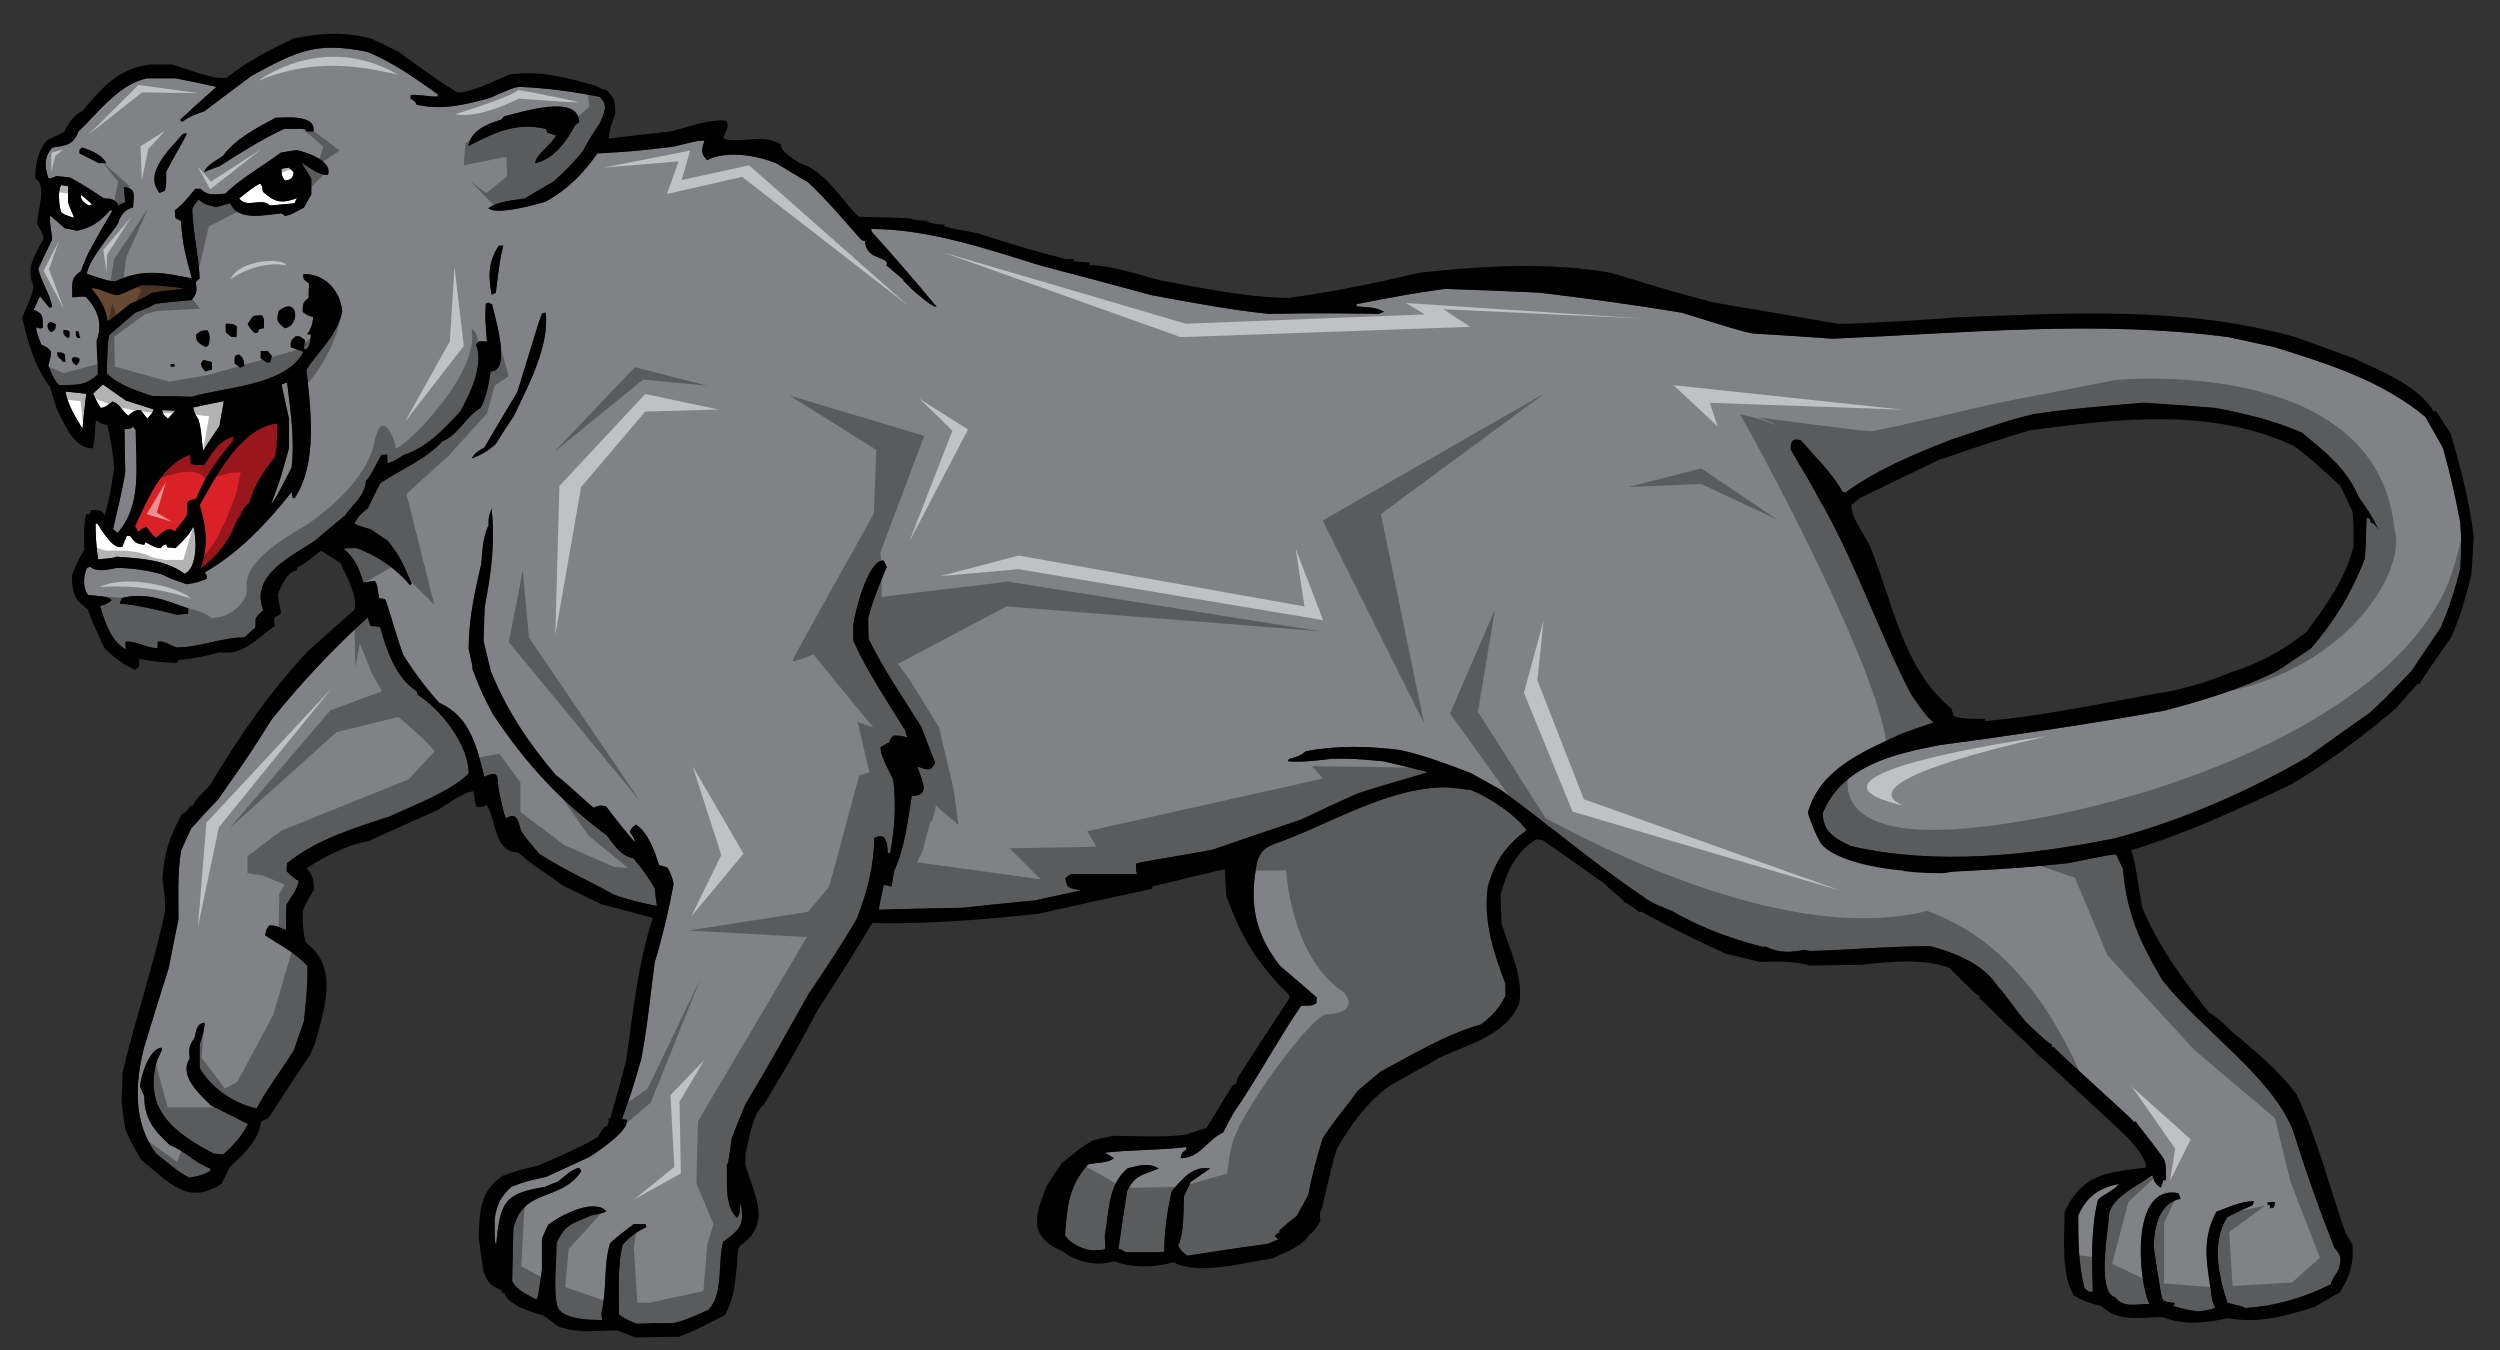
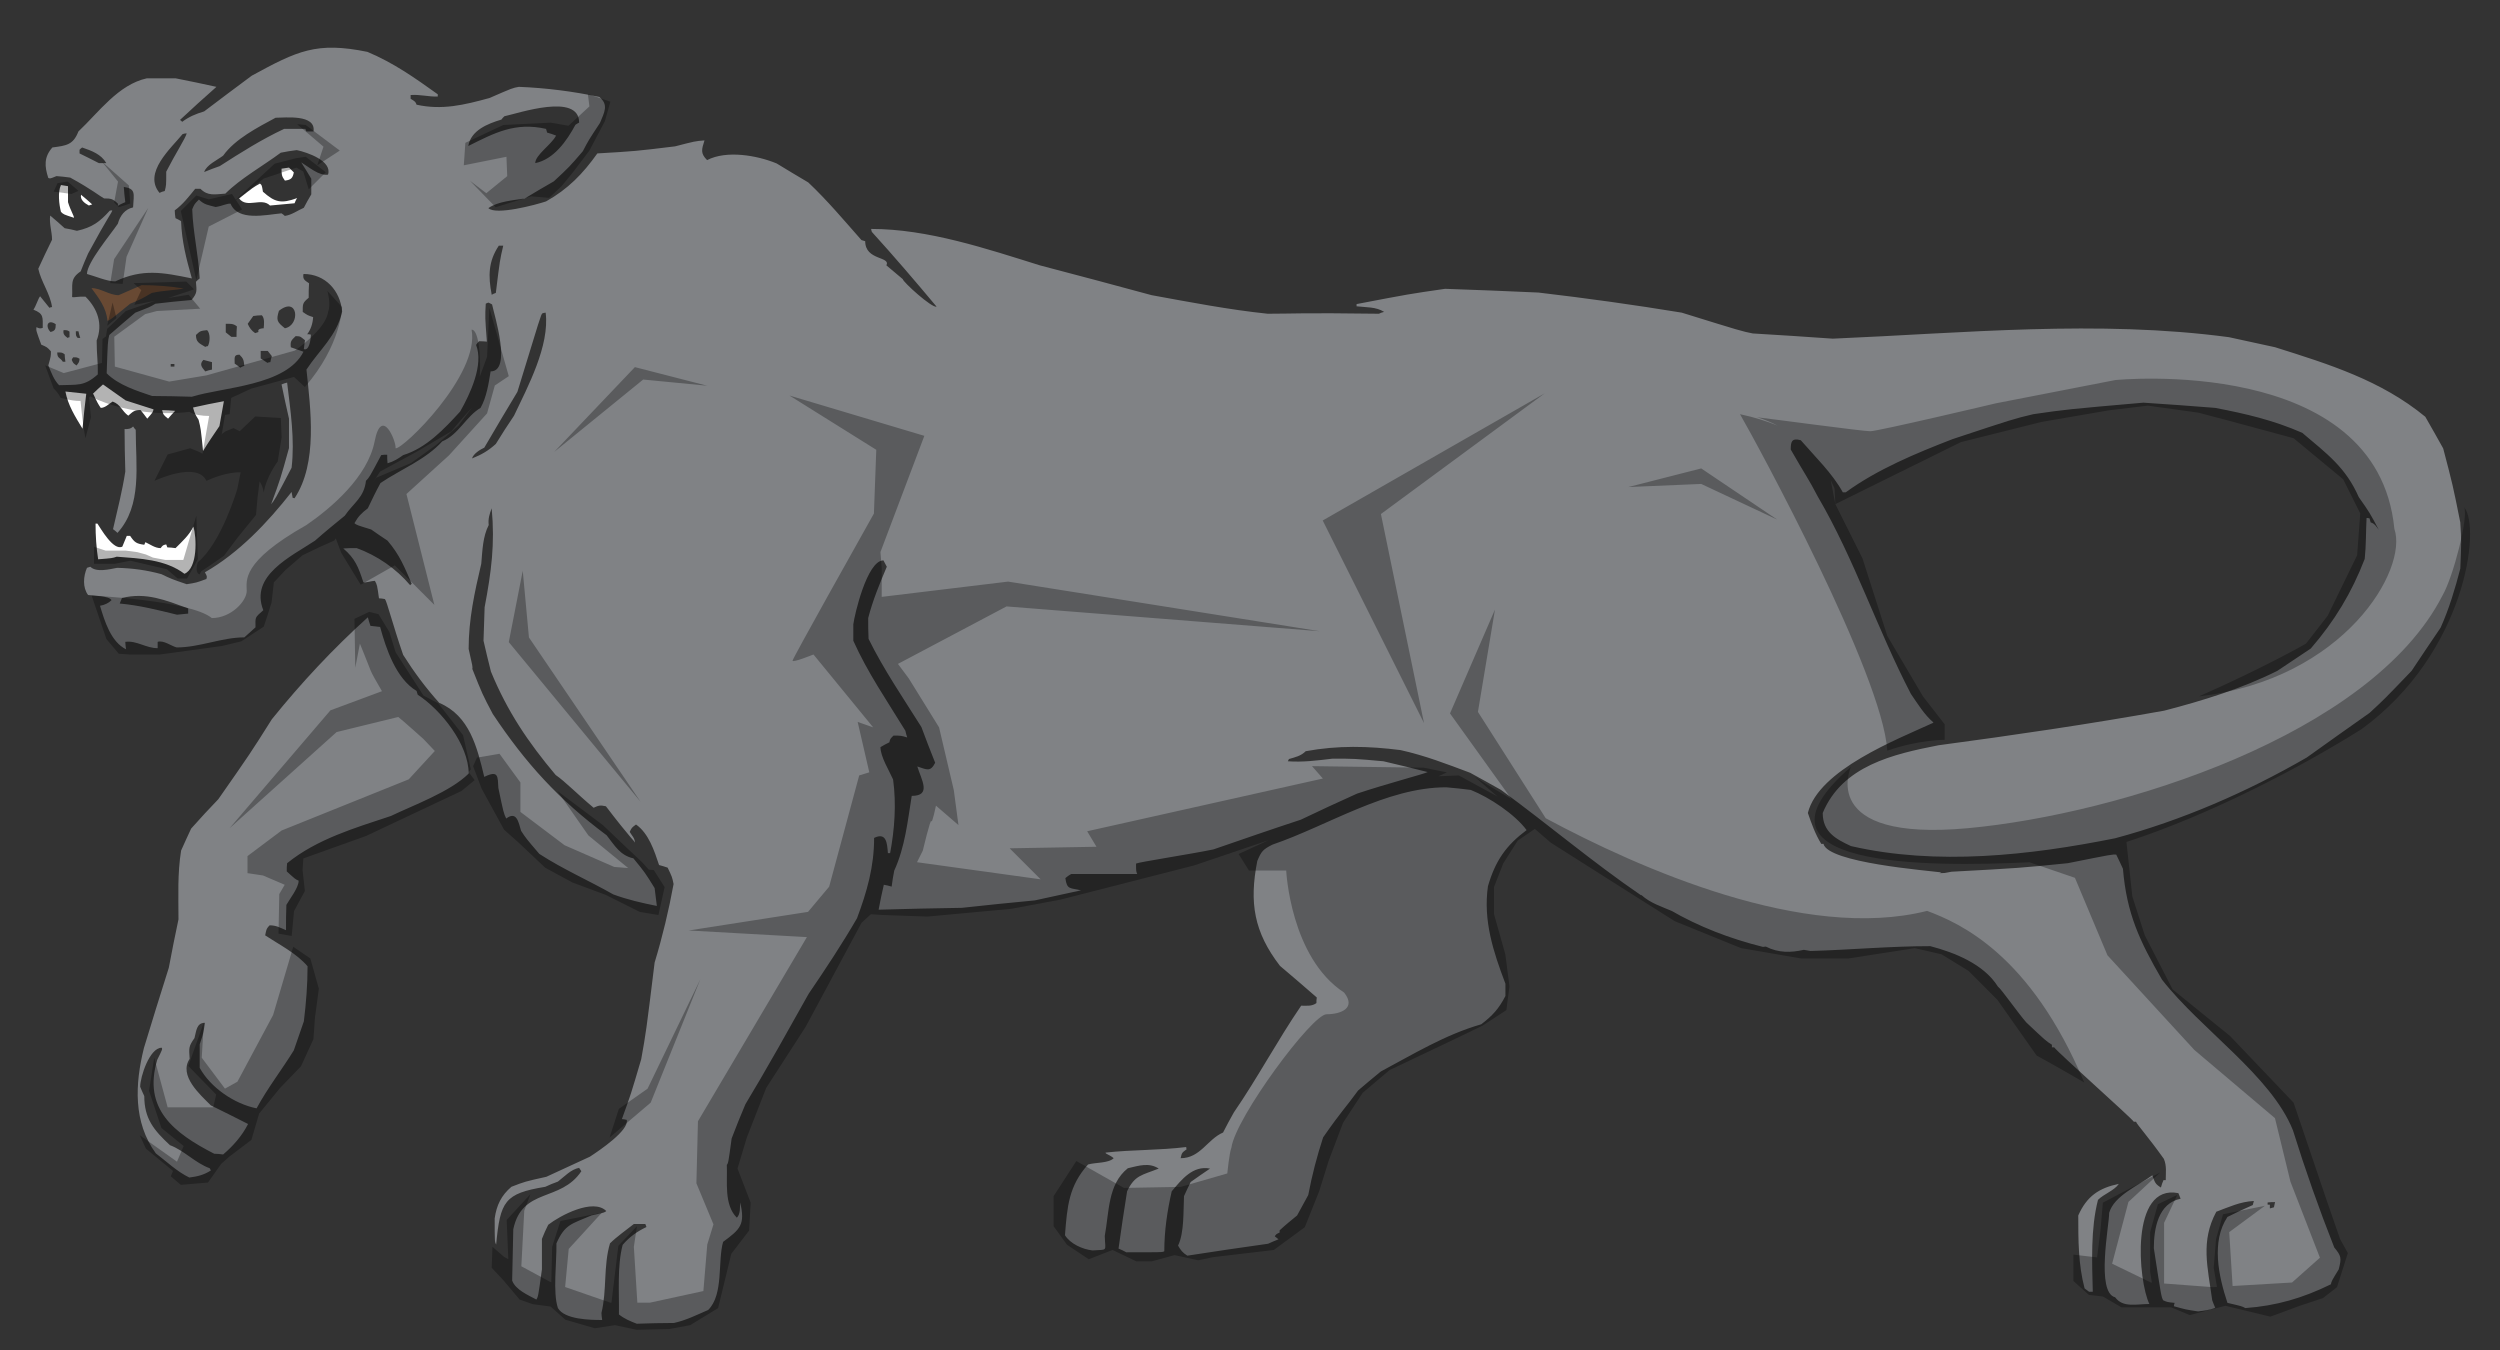
<svg xmlns="http://www.w3.org/2000/svg" version="1.1" id="Layer_1" x="0px" y="0px" width="200px" height="108px" viewBox="0 0 200 108" style="enable-background:new 0 0 200 108;" xml:space="preserve">
  <rect x="0" y="0" width="200" height="108" fill="#333333" stroke="none" />
-   <path id="color3" style="fill:#DA2128;" d="M22.196,33.881c-0.06,1.905-0.06,1.905-0.178,2.648c-0.953,1.22-1.667,2.232-2.083,3.749  c-0.566,0.269-0.566,0.924-0.982,1.339c-0.536,1.548-1.577,2.918-2.916,3.87c0.654-1.844,0.475-3.273-0.06-5.089  C17.256,38.167,19.279,34.148,22.196,33.881z M11.066,42.57c0.297-0.297,0.297-0.297,0.655-0.417  c0.505,0.684,0.505,0.684,0.745,0.864c0.446-0.268,0.952-1.042,1.517-0.476c0.297-0.506,0.715-0.834,0.983-1.37  c0.059-0.832-0.239-1.161,0.714-1.249c0.684-1.756,1.756-3.215,2.946-4.642c0.031-0.12,0.061-0.239,0.089-0.359  c-1.279,0.359-1.636,1.19-2.38,2.264c-0.625,0.028-0.625,0.028-1.071-0.061c-0.031-0.268-0.031-0.505-0.031-0.744  c-2.38,0.774-3.453,3.692-4.434,5.715C10.888,42.243,10.977,42.392,11.066,42.57z" />
  <path id="color2" style="fill:#684933;" d="M8.596,25.667c-0.09-1.042-0.685-1.813-1.28-2.619c0.744,0,1.43,0.567,2.172,0.567  c0.596-0.268,1.22-0.536,1.846-0.804c1.16,0,2.231,0.089,3.363,0.268c-0.655,0.148-1.399,0.119-2.56,0.357  c-0.804,0.476-0.804,0.476-1.727,0.864C8.805,25.608,8.805,25.608,8.596,25.667z" />
  <path id="fill" style="fill:#FFFFFF;" d="M5.441,14.894c0,0.417,0,0.834,0,1.279c0.208,0.686,0.477,1.072,0.477,1.25  c-0.834-0.268-0.834-0.268-1.042-0.476c-0.149-0.595-0.269-1.578,0-2.144C5.055,14.835,5.233,14.864,5.441,14.894z M7.376,16.352  c-0.297-0.267-0.595-0.536-0.894-0.773c-0.088,0.415,0.299,0.682,0.626,0.862C7.197,16.411,7.286,16.383,7.376,16.352z   M20.796,14.686c-0.535,0.298-0.535,0.298-1.666,1.19c0.625,0.833,1.786-0.119,2.47,0.566c0.654-0.059,1.31-0.119,1.964-0.18  c0.06-0.147,0.119-0.296,0.209-0.415c-1.31,0.476-1.787,0.327-2.738-0.507C20.946,14.804,20.946,14.804,20.796,14.686z   M23.506,13.793c-0.15-0.149-0.269-0.268-0.387-0.387c-0.208,0.031-0.418,0.058-0.596,0.089c0,0.447,0,0.595,0.269,0.953  C23.296,14.388,23.417,14.239,23.506,13.793z M7.852,44.744c-0.148-0.953-0.208-1.875-0.208-2.858c0.03,0,0.089,0,0.148,0  c0.267,0.387,1.279,2.203,1.994,1.844c0.119-0.296,0.239-0.593,0.357-0.861c0.09,0,0.18,0,0.268,0  c0.357,0.534,0.506,0.625,1.131,0.713c0.029-0.088,0.06-0.148,0.089-0.208c0.387,0.178,0.773,0.476,1.22,0.476  c0.18-0.238,0.18-0.238,0.447-0.298c0.03,0.061,0.06,0.149,0.089,0.239c0.208,0,0.417,0.029,0.655,0.059  c0.535-0.535,1.101-1.043,1.428-1.726c0.267,0.862,0.356,3.333-0.714,3.779c-1.548-1.16-3.57-1.222-5.416-1.368  C8.983,44.654,8.983,44.654,7.852,44.744z M16.244,36.083c0.417-0.685,0.863-1.339,1.31-1.994c0.119-0.685,0.238-1.338,0.357-1.994  c-0.833,0.148-1.667,0.328-2.469,0.507c0.148,0.505,0.148,0.505,0.445,0.982C16.065,34.297,16.065,34.297,16.244,36.083z   M6.602,34.297C6.691,33.345,6.781,32.423,6.9,31.5c-0.565-0.059-1.131-0.12-1.667-0.178C5.441,32.423,6.007,33.315,6.602,34.297z   M10.262,33.254c0.387-0.326,0.447-0.445,0.983-0.445c0.178,0.209,0.357,0.445,0.534,0.685c0.447-0.507,0.447-0.507,0.506-0.744  c-0.743-0.24-1.487-0.477-2.231-0.715c-0.625-0.447-1.22-0.862-1.815-1.28c-0.269,0.238-0.536,0.476-0.804,0.744  c0.089,0.06,0.209,0.536,0.625,1.132c0.358,0,0.655-0.329,0.953-0.507C9.667,32.364,9.727,32.868,10.262,33.254z M14.012,32.868  c-0.357-0.029-0.714-0.059-1.042-0.059c0.089,0.387,0.149,0.417,0.476,0.685C13.625,33.286,13.804,33.078,14.012,32.868z" />
  <path id="color1" style="fill:#808285;" d="M9.042,42.333c0.357-1.547,0.744-3.066,0.983-4.613c-0.031-1.131-0.06-2.263-0.06-3.393  c0.268,0,0.476,0,0.684-0.209c0.06,0.089,0.119,0.179,0.209,0.269c0,2.857,0.535,6.041-1.458,8.243  C9.281,42.511,9.162,42.421,9.042,42.333z M117.663,63.195c-0.652-0.091-1.309-0.149-1.963-0.211c-4.792,0-9.463,3.066-13.896,4.583  c-0.773,0.387-0.894,0.536-1.221,1.31c-0.655,3.333-0.268,5.685,1.815,8.393c0.981,0.834,1.964,1.666,2.946,2.53  c-0.03,0.148-0.03,0.296-0.03,0.445c-0.356,0.27-0.773,0.209-1.22,0.209c-1.875,2.736-3.482,5.773-5.387,8.541  c-0.298,0.534-0.595,1.071-0.862,1.607c-1.251,0.535-1.816,2.054-3.394,2.054c0.09-0.447,0.121-0.447,0.478-0.714  c-0.031-0.061-0.031-0.12-0.031-0.18c-2.143,0.268-4.345,0.209-6.457,0.446c0,0.119,0.297,0.148,0.654,0.447  c-0.416,0.417-1.457,0.327-2.053,0.505c-1.546,1.727-1.666,3.363-1.845,5.656c0.418,0.683,1.399,1.13,2.203,1.218  c1.279-0.088,1.012,0.12,0.981-1.16c0.357-1.934,0.239-4.135,1.846-5.415c0.892-0.209,1.696-0.477,2.469,0.027  c-1.339,0.537-1.905,0.508-2.529,1.817c-0.238,1.517-0.476,3.035-0.685,4.583c0.209,0.089,0.417,0.178,0.625,0.298  c2.916,0,2.916,0,3.036-0.089c0-1.609,0.238-3.245,0.595-4.792c0.803-0.953,1.696-2.084,3.066-1.817  c-0.538,0.359-1.042,0.715-1.549,1.073c-0.178,0.355-0.357,0.744-0.535,1.13c-0.06,1.161,0.031,2.917-0.476,3.958  c0.208,0.358,0.357,0.566,0.743,0.806c2.142-0.329,4.286-0.656,6.459-0.954c0.267-0.119,0.534-0.237,0.833-0.355  c-0.119-0.09-0.207-0.18-0.299-0.239c0.12-0.18,0.12-0.18,0.388-0.298c0-0.059,0-0.12,0-0.178c0.447-0.417,0.924-0.804,1.398-1.191  c0.299-0.564,0.596-1.1,0.893-1.636c0.299-1.578,0.686-3.065,1.19-4.613c1.488-2.142,1.785-2.352,2.799-3.75  c0.595-0.506,1.189-1.012,1.813-1.518c2.619-1.397,5.148-2.946,8.037-3.778c0.893-0.685,1.397-1.223,1.935-2.263  c0-0.327,0-0.654,0-0.983c-0.984-2.588-1.786-5.057-1.399-7.796c0.595-2.054,1.458-3.273,3.094-4.494  C121.177,65.129,119.153,63.789,117.663,63.195z M196.825,45.487c-0.417,1.606-0.894,3.213-1.579,4.732  c-0.772,1.13-1.545,2.292-2.32,3.452c-2.201,2.292-2.201,2.292-3.363,3.363c-1.694,1.191-3.361,2.38-5.028,3.571  c-4.792,2.768-9.999,5.028-15.325,6.457c-6.816,1.369-14.285,2.202-21.131,0.625c-1.219-0.565-2.261-1.131-2.261-2.649  c1.576-3.778,5.624-4.702,9.256-5.415c6.01-0.804,12.082-1.696,18.063-2.769c3.097-0.804,6.191-1.756,9.048-3.184  c0.894-0.595,1.786-1.19,2.677-1.787c1.905-2.202,3.274-4.463,4.315-7.17c0.119-1.101,0.09-2.172,0.148-3.273  c0.061,0,0.149,0,0.238,0.03c0.031,0.087,0.061,0.206,0.092,0.325c0.326,0.09,0.445,0.329,0.653,0.596  c-0.745-1.398-0.745-1.398-1.606-2.619c-1.042-2.381-2.56-3.481-4.524-5.147c-2.321-1.013-4.493-1.519-6.965-1.994  c-1.935-0.149-3.837-0.298-5.743-0.417c-6.129,0.536-6.129,0.536-8.808,0.922c-1.606,0.386-1.606,0.386-6.456,1.994  c-2.919,1.13-6.014,2.41-8.544,4.255c-0.089,0-0.177,0-0.237,0c-0.833-1.518-2.231-2.857-3.362-4.166  c-0.744-0.209-0.804,0.147-0.804,0.743c1.19,2.083,1.398,2.292,2.173,3.78c2.915,4.97,4.761,10.624,7.44,15.772  c0.535,0.774,1.07,1.667,1.813,2.293c-0.018,0-0.034,0.003-0.052,0.003c0.009,0.005,0.019,0.009,0.027,0.014  c-2.917,1.339-9.17,3.761-10.032,7.213c0.298,0.863,0.596,1.698,1.071,2.471c0.06,0,0.119,0,0.178,0  c0.359,1.518,8.362,2.135,9.434,2.284c-0.046,0.021-0.104,0.042-0.156,0.063c0.143-0.006,0.283-0.01,0.426-0.017c0,0,0,0-0.001,0  c0.18-0.034,0.355-0.07,0.536-0.1c5.475-0.297,5.475-0.297,9.313-0.683c3.572-0.715,3.572-0.715,3.87-0.685  c0.178,0.357,0.356,0.743,0.535,1.13c0.299,3.571,1.311,5.744,3.124,8.869c3.109,3.996,8.723,7.669,10.476,12.052  c0.982,3.155,2.083,6.279,3.305,9.375c0.564,0.687,0.595,0.832,0.357,1.755c-0.566,0.925-0.566,0.925-0.625,1.192  c-2.232,1.101-4.375,1.725-6.846,1.903c-0.268-0.147-0.268-0.147-1.429-0.416c-0.713-2.145-1.309-4.911,0-6.875  c0.656-0.326,1.341-0.655,2.025-0.951c0.028-0.12,0.059-0.239,0.088-0.327c-1.102,0.06-1.965,0.474-3.006,0.862  c-1.279,2.38-0.684,4.434-0.326,7.082c0.06,0.179,0.149,0.388,0.236,0.596c-0.386,0.179-0.892,0.237-1.365,0.297  c-0.983-0.148-0.983-0.148-1.936-0.415c0-0.09,0.029-0.18,0.059-0.269c-0.594-0.061-0.594-0.061-0.921-0.209  c-0.15-0.298-0.15-0.298-0.744-4.165c0-1.579,0.355-3.602,2.143-3.958c-0.061-0.148-0.12-0.298-0.179-0.446  c-3.898-0.775-3.213,7.052-2.321,8.867c-1.012,0-2.113,0.327-2.737-0.535c-1.549-0.387-0.479-5.744-0.479-6.755  c0.387-1.371,2.324-2.172,3.453-3.007c0.208,0.566,0.208,0.686,0.686,0.982c0.061-0.209,0.12-0.416,0.207-0.595  c0.059,0,0.12,0,0.179,0c0-0.596,0.088-1.132-0.148-1.696c-1.25-1.758-2.143-2.738-2.232-2.976c-0.059,0-0.117,0-0.177,0  c-0.209-0.327-6.013-5.476-6.371-5.952c-0.057,0-0.116,0-0.178,0c0-0.089,0-0.148,0-0.208c-0.475-0.297-0.475-0.297-2.053-1.786  c-0.654-0.744-2.023-2.707-2.263-2.857c-1.131-1.813-3.482-2.736-5.415-3.242c-3.186,0-6.398,0.297-9.582,0.387  c-0.18-0.032-0.358-0.064-0.536-0.093c-1.012,0.231-2.024,0.262-3.036-0.259c0.219-0.021,0.436-0.043,0.656-0.064  c-0.299,0.029-0.597,0.059-0.893,0.088c-2.619-0.655-5.119-1.606-7.471-2.976c0.063,0.037,0.128,0.069,0.191,0.107  c-0.838-0.363-1.725-0.631-2.426-1.269c-0.017,0-0.038,0-0.056,0c-3.84-2.619-7.442-5.684-11.19-8.42  c-0.832-0.479-1.666-0.925-2.469-1.371c-1.906-0.713-3.573-1.368-5.566-1.814c-2.589-0.327-5-0.387-7.587,0.089  c-0.388,0.387-0.835,0.477-1.341,0.625c-0.03,0.06-0.06,0.119-0.089,0.18c1.19,0.088,2.351-0.061,3.57-0.209  c1.756,0,1.756,0,4.077,0.209c1.161,0.269,2.353,0.563,3.541,0.863c-0.267,0.149-3.243,0.922-5.652,1.725  c-1.52,0.685-3.008,1.37-4.494,2.084c-2.353,0.773-4.673,1.577-6.995,2.379c-1.875,0.388-5.982,1.014-6.19,1.133  c0,0.597,0,0.597,0.09,0.833c-1.757,0-3.513,0-5.269,0c-0.179,0.088-0.327,0.209-0.476,0.327c0.119,0.952,0.387,0.771,1.249,0.981  c-1.249,0.269-2.469,0.535-3.689,0.804c-1.964,0.178-3.898,0.388-5.833,0.595c-2.232,0.03-4.464,0.09-6.666,0.149  c0.119-0.685,0.269-1.339,0.416-1.994c0.209,0.03,0.418,0.089,0.626,0.148c0.059-0.445,0.119-0.861,0.207-1.279  c0.863-1.874,1.073-3.958,1.4-5.98c1.606,0,0.773-1.281,0.445-2.353c0.745,0.239,1.042,0.478,1.43-0.295  c-0.388-0.953-0.744-1.905-1.102-2.858c-1.458-2.321-3.006-4.582-4.227-7.053c-0.029-0.565-0.029-1.131-0.029-1.666  c0.357-1.398,0.922-2.768,1.488-4.106c-0.089-0.18-0.18-0.358-0.268-0.508c-1.31,0-2.321,4.376-2.411,5.118c0,0.418,0,0.865,0,1.311  c1.13,2.53,2.708,4.821,4.166,7.201c0.029,0.181,0.09,0.358,0.149,0.536c-0.506-0.149-0.506-0.149-1.103-0.149  c-0.267,0.27-0.267,0.27-0.327,0.537c-0.238,0.118-0.476,0.238-0.713,0.386c0,0.774,0.713,1.905,1.011,2.59  c0.269,1.964,0.119,3.988-0.238,5.892c-0.06,0-0.119,0-0.178,0c-0.06-0.804-0.119-1.696-1.102-1.22c0,2.291-0.565,4.284-1.369,6.428  c-1.189,2.054-2.529,4.077-3.868,6.042c-4.078,7.32-4.553,7.944-5.06,8.837c-0.387,0.894-0.745,1.816-1.101,2.738  c-0.268,1.964-0.268,1.964-0.387,2.113c0.06,1.369-0.239,3.184,0.803,4.226c0.297-0.298,0.238-0.803,0.268-1.219  c0.417,1.784,0,2.142-1.368,3.152c-0.447,1.578,0.058,4.198-1.191,5.447c-0.893,0.387-1.786,0.833-2.738,1.041  c-1.012,0-1.993,0.03-2.976,0.062c-0.537-0.209-0.982-0.389-1.429-0.744c0.03-1.787-0.149-3.84,0.298-5.565  c0.565-0.656,1.16-1.072,1.905-1.429c-0.029-0.09-0.06-0.18-0.089-0.238c-0.329,0-0.626,0-0.923,0  c-0.596,0.476-1.369,1.011-1.905,1.547c-0.536,1.785-0.237,3.749-0.684,5.564c0,0.18,0.03,0.357,0.059,0.566  c-0.952,0-3.005-0.03-3.541-0.953c-0.422-1.265-0.09-3.649-0.119-5.178c0.685-1.547,1.22-1.547,2.797-2.232  c1.072-0.237,1.072-0.237,1.189-0.356c-1.041-1.042-3.688,0.356-4.641,1.101c-0.179,0.357-0.357,0.743-0.506,1.131  c0,0.803,0,1.607,0,2.439c-0.298,2.173-0.298,2.173-0.446,2.412c-0.655-0.357-1.667-0.774-1.935-1.52  c0.03-1.368,0.06-2.736,0.09-4.105c0.713-3.362,3.779-2.142,5.446-4.643c-0.061-0.089-0.12-0.179-0.18-0.267  c-0.655,0.118-1.19,0.714-1.696,1.1c-0.357,0.119-0.686,0.268-1.011,0.416c-3.245,0.537-3.602,1.133-3.929,4.615  c-0.118-0.211-0.118-0.211-0.118-2.084c0.148-1.071,0.535-1.847,1.338-2.531c1.071-0.416,1.071-0.416,2.798-0.802  c1.161-0.536,2.32-1.071,3.481-1.607c0.775-0.506,3.154-2.114,2.946-2.945c-0.149-0.031-0.267-0.063-0.387-0.063  c0.714-1.962,0.714-1.962,1.546-4.79c0.389-2.171,0.389-2.171,1.073-7.735c0.625-2.054,1.13-4.168,1.517-6.28  c-0.118-0.566-0.118-0.566-0.476-1.311c-0.238-0.089-0.477-0.148-0.685-0.208c-0.386-1.159-0.833-2.53-1.844-3.243  c-0.328,0.238-0.357,0.267-0.506,0.595c0.178,0.298,0.417,0.506,0.417,0.863c-0.059-0.179-0.297-0.268-2.321-2.917  c-0.447-0.089-0.536-0.089-0.982,0.119c-1.249-1.041-2.291-2.112-3.035-2.619c-2.203-2.618-3.869-5.088-5.179-8.272  c-0.208-0.834-0.417-1.666-0.595-2.471c0.029-0.893,0.06-1.785,0.089-2.678c0.536-2.827,0.834-5.06,0.565-7.917  c-0.178,0.477-0.297,0.834-0.238,1.34c-0.476,0.923-0.505,2.053-0.595,3.094c-0.536,2.292-1.011,4.434-1.011,6.814  c0.326,1.43,0.326,1.43,0.297,1.607c0.804,2.024,0.804,2.024,1.636,3.601c2.619,3.928,5.267,6.847,9.106,9.702  c0.655,0.832,1.072,1.607,2.143,1.847c0.923,1.13,0.923,1.13,1.697,2.379c0.059,0.477,0.119,0.954,0.178,1.428  c-1.19-0.236-2.351-0.505-3.482-0.921c-1.934-1.102-4.046-2.022-5.922-3.244c-1.07-1.25-1.07-1.25-1.457-1.845  c-0.209-0.715-0.359-1.606-1.191-0.983c-0.208-0.446-0.208-0.446-0.626-2.438c-0.06-0.924,0.031-1.46-1.13-0.894  c-0.566-2.352-1.161-4.882-3.602-5.922c-1.071-1.19-2.024-2.471-2.887-3.839c-0.804-2.321-1.309-4.315-1.457-4.464  c-0.18-0.031-0.327-0.06-0.477-0.06c-0.148-1.071-0.148-1.071-0.326-1.399c-0.239,0-0.804,0.179-0.922,0.119  c-0.388-1.191-0.656-1.906-1.608-2.708c0.357-0.029,0.714-0.029,1.071-0.029c1.638,0.595,3.156,1.637,4.286,2.976  c0.03-0.06,0.06-0.089,0.12-0.119c-0.596-1.369-0.953-2.293-1.935-3.452c-0.447-0.299-0.894-0.595-1.309-0.894  c-1.162-0.356-1.162-0.356-1.339-0.505c0.297-0.536,0.565-0.803,1.071-1.191c0.327-0.685,0.655-1.368,1.013-2.022  c1.636-1.103,3.63-1.875,4.939-3.333c1.281-0.507,1.905-1.995,3.066-2.678c0.476-0.835,0.654-1.965,0.803-2.917  c1.726,0,0.297-4.494,0.119-5.358c-0.119-0.058-0.208-0.119-0.297-0.148c-0.09,0.029-0.149,0.06-0.209,0.09  c-0.06,1.071-0.06,1.071,0.09,3.035c-0.208-0.03-0.417-0.03-0.625-0.03c-0.09,0.089-0.179,0.18-0.238,0.298  c0.624,1.577-0.477,3.928-1.28,5.327c-1.279,1.399-2.708,2.917-4.554,3.482c-0.416,0.297-0.744,0.506-1.249,0.654  c-0.029-0.238-0.029-0.476-0.029-0.685c-0.179,0-0.328,0-0.478,0.03c-0.952,1.786-0.952,1.786-1.22,2.053  c-0.148,1.34-0.981,1.755-1.696,2.797c-0.804,0.655-1.606,1.31-2.381,1.995c-1.934,1.28-5.237,2.797-4.136,5.564  c-0.714,0.626-0.625,0.538-0.625,1.37c-0.298,0.268-0.594,0.535-0.892,0.803c-1.816,0-3.571,0.805-5.417,0.805  c-0.445-0.119-1.042-0.596-1.518-0.448c0,0.149,0,0.329,0,0.507c-0.952,0-1.666-0.625-2.588-0.507c0,0.18,0.029,0.388,0.059,0.597  c-1.22-0.597-1.727-2.291-2.083-3.482c0.356-0.06,0.684-0.209,0.922-0.447c-0.178-0.355-1.489-0.355-1.876-0.414  c-0.446-0.596-0.386-1.49-0.088-2.174c0.088-0.03,0.178-0.059,0.268-0.088c0.477,0.475,1.519,0.206,2.142,0.088  c1.221,0.03,2.352,0.18,3.542,0.506c0.804,0.386,0.804,0.386,2.024,0.804c0.773-0.12,0.773-0.12,1.577-0.417  c0.06-0.208,0.06-0.208-0.119-0.536c2.709-1.548,4.999-3.958,6.934-6.427c0.029,0.148,0.06,0.297,0.089,0.476  c0.029,0,0.089,0,0.148,0.029c1.875-2.826,1.28-7.143,0.953-10.295c1.011-1.548,2.439-2.709,2.855-4.644  c-0.148-1.666-1.339-3.005-3.093-3.005c-0.09,0.446,0.147,0.536,0.445,0.744c-0.029,0.386-0.029,0.773-0.029,1.16  c-0.506,0.417-0.476,0.507-0.476,1.131c0.385,0.268,0.385,0.268,0.832,0.417c-0.03,0.506-0.179,0.982-0.475,1.369  c0.089,0,0.178,0,0.296,0.03c0,0.297-0.118,1.339-0.564,1.161c0.03-0.237,0.06-0.477,0.089-0.714  c-0.327-0.238-0.298-0.327-0.743-0.327c-0.328,0.327-0.447,0.386-0.388,0.892c0.328,0.12,0.656,0.239,1.013,0.357  c-1.37,2.739-6.459,2.828-8.929,3.602c-1.072-0.029-2.143-0.06-3.185-0.06c-1.219-0.417-2.678-0.863-3.63-1.815  c0.088-2.561,0.088-2.561,0.209-3.066c0.684-0.594,1.368-1.189,2.081-1.785c1.161-0.448,1.161-0.448,1.608-0.715  c0.952-0.12,1.905-0.209,2.887-0.297c0.476-0.566,0.415-0.714,0.356-1.458c0.089-0.089,0.179-0.179,0.298-0.269  c-0.09-1.874-0.535-3.66-0.595-5.535c0.179-0.417,0.179-0.417,0.536-0.774c0.416,0.417,0.773,0.446,1.339,0.595  c0.565-0.09,0.922-0.299,1.19-0.267c0.596,1.429,2.797,0.892,4.077,0.773c0.09,0.06,0.178,0.119,0.269,0.208  c0.565-0.088,0.982-0.416,1.518-0.654c0.178-0.358,0.387-0.714,0.596-1.072c0-0.417,0-0.832,0-1.249  c-0.27-0.446-0.537-0.893-0.805-1.309c0.596,0.356,1.429,1.1,2.143,0.981c0.357-1.102-1.666-1.787-2.5-1.964  c-0.447,0.059-0.862,0.12-1.279,0.208c-1.399,1.043-3.214,2.054-4.435,3.274c-0.863,0.059-1.398,0.208-1.993-0.387  c-0.15,0-0.299,0-0.417,0c-0.506,0.625-0.983,1.25-1.638,1.727c0,0.208,0.03,0.417,0.061,0.625c0.148,0.059,0.297,0.148,0.446,0.237  c0.06,1.637,0.416,3.006,0.863,4.582c-2.32-0.475-3.928-0.802-6.13,0.239c-0.655,0-1.607-0.417-2.262-0.595  c0-0.922,1.934-3.214,2.47-4.018c0.179-0.654,0.565-1.161,1.22-1.309c0.06-1.101,0.239-1.488-0.744-1.638  c0.03,0.386,0.06,0.804,0.12,1.22c-0.209,0.088-0.417,0.179-0.596,0.297c0-0.06,0-0.119,0.03-0.148  c-0.417-0.417-0.566-0.447-1.132-0.447c-0.386-0.208-0.922-0.684-2.707-1.667c-0.388-0.058-0.744-0.089-1.102-0.119  c-0.505,0.209-0.505,0.209-0.654,0.149c-0.299-0.923-0.358-1.666,0.327-2.44c1.132-0.148,1.667-0.208,2.083-1.28  C7.911,8.973,9.459,6.77,11.75,6.264c0.743,0,1.518,0,2.292,0c1.071,0.207,2.172,0.445,3.273,0.684  c-0.982,0.864-1.965,1.757-2.917,2.648c0.06,0.03,0.119,0.089,0.178,0.149c0.566-0.418,1.072-0.626,1.756-0.834  c1.249-0.951,2.529-1.904,3.809-2.857c3.661-1.993,5.178-2.737,9.255-1.904c2.113,0.892,3.75,2.053,5.625,3.393  c0,0.059,0,0.119,0,0.179c-0.714,0.03-1.428-0.179-2.172-0.12c0,0.09,0,0.179,0,0.297c0.386,0.239,0.386,0.239,0.477,0.477  c2.023,0.447,3.779,0.03,5.833-0.535c1.845-0.804,1.845-0.804,2.352-0.894c2.202,0.09,4.285,0.358,6.427,0.804  c0.774,0.624,0.416,1.22,0.06,2.083c-0.922,1.399-0.922,1.399-1.37,2.261c-1.071,1.249-1.071,1.249-2.32,2.411  c-0.774,0.446-1.548,0.894-2.323,1.369c-0.921,0.149-2.172,0.239-2.915,0.774c0.595,0.595,3.809-0.268,4.612-0.536  c1.755-0.983,2.945-2.204,4.106-3.84c3.037-0.178,3.037-0.178,6.22-0.565c1.607-0.417,1.607-0.417,2.352-0.476  c-0.238,0.745-0.328,1.041,0.208,1.576c1.548-0.803,3.988-0.386,5.565,0.268c0.833,0.506,1.667,1.011,2.529,1.518  c1.518,1.428,2.887,3.065,4.255,4.612c0.09,0.031,0.18,0.06,0.299,0.09c0,1.559,2.063,1.201,1.696,1.934  c0.417,0.358,0.863,0.714,1.31,1.101c0,0.209,2.32,2.322,2.707,2.203c-1.667-1.994-3.422-4.048-5.18-5.981  c-0.027-0.089-0.058-0.179-0.058-0.239c4.524,0,9.225,1.578,13.511,2.917c2.976,0.774,5.952,1.578,8.929,2.382  c3.093,0.564,6.161,1.16,9.284,1.486c2.082,0,2.59-0.087,8.898,0c0.119-0.058,0.269-0.118,0.417-0.148  c-0.655-0.417-1.429-0.355-2.203-0.447c0-0.058,0-0.119,0-0.178c4.196-0.803,4.196-0.803,7.082-1.221  c2.47,0.09,4.971,0.179,7.47,0.299c3.809,0.447,7.649,0.98,11.458,1.607c4.792,1.486,4.792,1.486,5.685,1.665  c2.112,0.119,4.254,0.269,6.398,0.417c10.505-0.447,21.218-1.518,31.693-0.119c1.221,0.267,2.439,0.534,3.688,0.803  c4.347,1.371,8.484,2.65,12.024,5.565c0.477,0.834,0.953,1.667,1.43,2.53c0.772,2.945,0.772,2.945,1.368,5.921  C196.915,43.315,196.915,43.315,196.825,45.487z M8.506,13.049c-0.417-0.715-1.16-0.983-1.934-1.25  c-0.09,0.059-0.15,0.119-0.208,0.18c0,0.087,0,0.177,0,0.296c0.504,0.239,1.011,0.506,1.546,0.774  C8.09,13.049,8.299,13.049,8.506,13.049z M14.935,10.667c-0.119,0-0.238,0.031-0.327,0.061c-0.922,1.13-3.185,3.095-1.847,4.703  c0.12-0.062,0.27-0.12,0.418-0.149c0.119-0.447,0.119-0.447,0.119-1.548C14.012,12.335,14.875,10.995,14.935,10.667z M22.047,9.419  c-1.428,0.773-3.244,1.696-4.196,3.034c-0.476,0.357-1.339,0.743-1.518,1.31c0.417-0.178,0.833-0.326,1.249-0.476  c1.667-1.072,3.363-2.143,5.149-2.977c0.565,0,1.131,0,1.696,0c0.029,0.061,0.06,0.12,0.09,0.208c0.178,0,0.355,0,0.564,0  C25.292,9.121,22.822,9.419,22.047,9.419z M13.953,29.119c-0.119,0-0.207,0-0.297,0c0,0.089,0,0.149,0,0.209  c0.119,0,0.208,0,0.297,0C13.953,29.237,13.953,29.179,13.953,29.119z M16.422,27.751c0.059-0.03,0.12-0.06,0.208-0.06  c0.179-0.327,0.208-1.013-0.06-1.28c-0.476,0.06-0.535,0.029-0.893,0.386C15.679,27.364,15.917,27.452,16.422,27.751z M16.958,28.97  c-0.239-0.06-0.477-0.119-0.685-0.179c-0.356,0.358-0.119,0.595,0.149,0.923c0.18-0.061,0.357-0.12,0.536-0.148  C16.958,29.357,16.958,29.15,16.958,28.97z M18.506,26.947c0.119,0,0.268,0,0.416,0c0-0.298,0-0.567,0.031-0.834  c-0.297-0.238-0.506-0.209-0.892-0.209c0,0.209,0,0.447,0,0.685C18.208,26.708,18.357,26.827,18.506,26.947z M19.548,29.268  c-0.06-0.477-0.06-0.566-0.388-0.894c-0.475,0-0.386,0.239-0.386,0.715c0.148,0.089,0.297,0.208,0.446,0.328  C19.309,29.357,19.429,29.298,19.548,29.268z M21.095,26.263c0.03-0.328,0.09-0.804-0.149-1.042c-0.237,0-0.476,0.029-0.684,0.06  c-0.148,0.209-0.298,0.417-0.446,0.624c0.148,0.328,0.297,0.537,0.595,0.745c0.088-0.029,0.178-0.059,0.268-0.09  C20.56,26.292,20.976,26.263,21.095,26.263z M21.75,28.493c-0.119-0.148-0.238-0.296-0.328-0.416c-0.208,0-0.386,0-0.566,0  c0,0.179,0,0.387,0,0.595c0.179,0.119,0.358,0.238,0.536,0.357c0.06-0.03,0.148-0.06,0.238-0.06  C21.661,28.792,21.69,28.643,21.75,28.493z M22.315,24.864c-0.238,0.772-0.149,0.893,0.476,1.398  C24.041,26.024,23.863,23.643,22.315,24.864z M15.054,48.672c-1.814-0.656-3.363-1.311-5.297-0.835  c-0.06,0.149-0.119,0.298-0.178,0.446c1.607,0.149,3.006,0.508,4.583,0.894c0.297-0.03,0.595-0.06,0.892-0.089  C15.054,48.939,15.054,48.791,15.054,48.672z M43.683,10.311c0.03,0.089,0.06,0.18,0.088,0.297c0.24,0.06,0.476,0.149,0.715,0.239  c-0.358,0.714-1.666,1.547-1.666,2.203c1.488-0.299,2.528-1.786,3.213-3.065c0.089-0.061,0.179-0.119,0.297-0.179  c0-2.411-4.851-0.744-5.982-0.505c-0.089,0.087-0.179,0.178-0.238,0.267c-1.1,0.327-2.439,0.863-2.648,2.113  C39.546,10.639,41.212,9.746,43.683,10.311z M40.26,19.655c-0.119,0-0.238,0-0.356,0c-0.833,1.25-0.863,2.412-0.566,3.929  c0.089-0.059,0.208-0.119,0.328-0.149C39.993,20.787,39.993,20.787,40.26,19.655z M43.653,25.013c-0.089,0-0.179,0.029-0.269,0.058  c-0.119,0.149-0.119,0.149-1.993,6.279c-0.894,1.489-1.786,2.976-2.649,4.464c-0.328,0.149-0.863,0.477-0.982,0.862  c0.744-0.297,1.28-0.595,1.905-1.16c0.476-0.774,0.952-1.519,1.458-2.263C42.224,30.935,43.98,27.662,43.653,25.013z   M181.408,96.375c0.062,0,0.121,0,0.181,0c0,0.091,0,0.178,0,0.299c0.088-0.029,0.207-0.059,0.326-0.09  c0.03-0.149,0.061-0.298,0.088-0.417c-0.207,0-0.414,0-0.595,0.031C181.408,96.257,181.408,96.316,181.408,96.375z M21.69,40.339  c0.297-0.358,0.297-0.358,1.637-2.916c0.268-2.262-0.09-4.555-0.357-6.815c-0.148,0.027-0.297,0.088-0.447,0.147  c0.178,0.892,0.388,1.815,0.596,2.738c0,0.773,0,1.547,0,2.352C22.434,38.316,22.434,38.316,21.69,40.339z M33.416,55.576  c-0.03-0.121-0.06-0.209-0.089-0.298c-1.637-0.983-2.441-3.364-2.916-5.118c-0.267-0.031-0.536-0.061-0.774-0.09  c-0.09-0.239-0.149-0.478-0.209-0.686c-2.797,2.529-5.297,5.208-7.678,8.154c-1.727,2.738-1.727,2.738-4.285,6.399  c-0.745,0.772-1.459,1.546-2.173,2.35c-0.268,0.566-0.536,1.161-0.804,1.758c-0.297,1.904-0.209,3.54-0.209,5.505  c-0.267,1.278-0.534,2.559-0.773,3.868c-0.684,2.142-1.339,4.287-1.993,6.428c-0.714,2.887-0.864,5.923,0.953,8.421  c0.863,0.656,1.696,1.46,2.678,1.935c0.684-0.088,1.162-0.207,1.726-0.565c-0.031-0.059-0.059-0.118-0.09-0.177  c-1.16-0.418-2.053-1.429-3.184-1.847c-1.28-1.19-2.053-2.112-2.053-3.927c-0.119-0.268-0.239-0.507-0.328-0.744  c0-0.774,0.745-3.125,1.726-3.125c0.06,0.118,0.06,0.118-0.356,0.953c-1.191,3.958,1.368,5.893,4.552,7.528  c0.239,0,0.477,0.029,0.714,0.059c0.773-0.654,1.518-1.487,1.995-2.438c-1.013-0.507-1.995-1.014-2.977-1.488  c-0.863-0.863-2.59-2.382-1.696-3.721c-0.06-0.893-0.09-0.981,0.387-1.668c0.148-0.534,0.148-1.218,0.833-1.218  c-0.119,0.831-0.119,0.831-0.417,1.725c0,0.626,0,1.249,0,1.876c0.862,1.577,2.768,2.887,4.553,3.242  c0.863-1.606,2.024-3.094,2.977-4.641c0.268-0.774,0.535-1.549,0.803-2.32c0.178-1.461,0.297-2.919,0.297-4.405  c-0.892-1.042-2.261-1.728-3.392-2.472c0.089-0.387,0.059-0.506,0.357-0.803c0.536,0,0.804,0.178,1.31,0.388  c0-0.686,0-1.369,0.03-2.023c0.268-0.479,0.982-1.372,0.982-1.936c-0.268-0.119-0.268-0.119-0.953-0.744c0-0.238,0-0.446,0.03-0.654  c2.381-1.935,5.445-2.828,8.304-3.779c1.725-0.834,4.76-1.934,6.22-3.393C37.493,59.563,35.291,56.796,33.416,55.576z   M169.506,94.71c-1.577,0.327-2.56,0.98-3.245,2.528c0,1.934,0,3.929,0.507,5.834c0.121,0.09,0.238,0.178,0.356,0.267  c0.09,0,0.179,0,0.299,0c-0.061-2.381-0.179-5.028,0.416-7.35C168.316,95.513,169.148,95.245,169.506,94.71z M7.823,29.952  c-1.101,0.983-1.638,0.804-3.096,0.863c-0.417-0.417-0.625-1.013-0.862-1.578c0.208-0.744,0.208-0.744,0.208-1.13  c-0.297-0.328-0.297-0.328-0.773-0.536c-0.416-1.13-0.416-1.13-0.386-1.398c0.267,0.119,0.267,0.119,0.505,0.059  c0-0.863,0.088-1.131-0.744-1.458c0.209-0.297,0.387-0.921,0.535-1.07c0.239,0.297,0.476,0.595,0.744,0.921  c0.061-0.027,0.119-0.059,0.209-0.059c-0.148-1.071-0.864-1.994-1.102-3.066c0.357-0.772,0.714-1.546,1.102-2.32  c0-0.655-0.239-1.28-0.148-1.934c0.386,0.328,0.772,0.654,1.16,1.012c0.328,0.058,0.654,0.118,0.981,0.208  c1.221-0.269,1.815-0.715,2.619-1.606c0.06-0.03,0.119-0.03,0.209-0.03c-0.06,0.238-0.328,0.476-1.936,3.452  c-0.207,0.476-0.416,0.952-0.595,1.429c-0.893,0.595-0.625,1.07-0.685,2.052c0.18,0.06,0.417-0.058,1.072-0.028  c0.982,0.981,1.398,2.201,0.892,3.51C7.733,28.406,7.852,29,7.823,29.952z M4.459,25.935c-0.655-0.445-0.863,0.179-0.417,0.624  C4.4,26.472,4.459,26.351,4.459,25.935z M5.233,28.94c-0.029-0.208-0.059-0.417-0.059-0.594c-0.208-0.149-0.208-0.149-0.595-0.149  c0,0.505,0.238,0.387,0.447,0.743C5.084,28.94,5.144,28.94,5.233,28.94z M5.561,26.53c-0.178-0.118-0.178-0.118-0.476-0.118  c-0.059,0.327,0.089,0.446,0.327,0.625c0.03-0.029,0.09-0.059,0.149-0.059C5.561,26.827,5.561,26.679,5.561,26.53z M6.365,28.702  c-0.209-0.118-0.209-0.118-0.507-0.118c-0.059,0.059-0.089,0.118-0.119,0.208c0.119,0.269,0.119,0.269,0.386,0.446  C6.334,28.97,6.334,28.97,6.365,28.702z M6.422,27.036c-0.058-0.179-0.118-0.357-0.147-0.537c-0.09,0-0.149,0-0.208,0  c0,0.358,0,0.358,0.148,0.537C6.275,27.036,6.334,27.036,6.422,27.036z" />
-   <path id="outline" d="M43.653,25.013c0.327,2.648-1.429,5.921-2.53,8.241c-0.506,0.745-0.982,1.489-1.458,2.263  c-0.625,0.565-1.161,0.862-1.905,1.16c0.119-0.386,0.654-0.714,0.982-0.862c0.863-1.488,1.756-2.975,2.649-4.464  c1.874-6.13,1.874-6.13,1.993-6.279C43.474,25.042,43.564,25.013,43.653,25.013z M5.411,27.036c0.03-0.029,0.09-0.059,0.149-0.059  c0-0.149,0-0.298,0-0.447c-0.178-0.118-0.178-0.118-0.476-0.118C5.025,26.738,5.174,26.857,5.411,27.036z M4.579,28.197  c0,0.505,0.238,0.387,0.447,0.743c0.059,0,0.119,0,0.208,0c-0.029-0.208-0.059-0.417-0.059-0.594  C4.966,28.197,4.966,28.197,4.579,28.197z M197.896,42.957c-0.061,1.012-0.119,2.024-0.18,3.037  c-0.445,1.725-0.892,3.364-1.606,4.969c-2.441,3.512-2.441,3.512-2.499,3.749h-0.209c-0.563,0.625-1.13,1.251-1.666,1.904  c-2.619,2.231-5.535,4.434-8.541,6.191c-4.136,1.933-8.332,3.899-12.707,5.207c0.507,1.52,0.566,3.124,0.921,4.672  c1.352,3.152,3.199,5.659,5.329,8.333c0.237,0.061,1.397,1.041,1.547,1.28c1.934,1.636,3.928,3.213,5.446,5.268  c1.666,3.481,2.618,7.379,3.896,11.04c0.181,0.298,0.359,0.624,0.566,0.954c0.119,1.487-0.207,2.647-1.042,3.867  c-0.684,0.357-1.337,0.743-1.994,1.132c-2.288,0.714-4.492,1.34-6.903,0.892c-1.846,0.387-3.45,0.596-5.298-0.09  c-1.695,0.03-3.541,0.418-4.819-0.861c-0.775-0.208-1.548-0.447-2.232-0.864c-1.042-1.726-0.744-4.672-0.744-6.667  c1.429-3.064,3.304-3.153,6.518-3.57c0-0.804-0.833-1.605-1.31-2.231c-2.619-2.53-5.804-5.327-9.523-8.928  c-0.269-0.148-2.262-2.263-2.469-2.321V79.71c-0.447-0.297-0.447-0.297-2.441-2.291c-2.085-0.774-4.793-0.476-6.965-0.239  c-2.044,0.034-3.323,0.056-4.182,0.063c-1.328-0.393-2.771-0.324-4.157-0.294c0-0.014,0.003-0.022,0.006-0.037  c-0.863-0.207-1.727-0.416-2.589-0.623c-2.292-1.043-4.554-2.144-6.756-3.365c-0.059,0.013-0.117,0.028-0.177,0.042  c-0.366-0.313-0.753-0.592-1.19-0.799c0.009-0.005,0.02-0.011,0.027-0.015c-0.149-0.24-1.159-0.953-1.548-1.429  c-1.667-1.189-3.331-2.352-4.998-3.514c-0.179-0.028-0.356-0.058-0.536-0.058c-1.667,1.071-2.32,2.559-2.825,4.434  c0.028,0.772,0.058,1.549,0.087,2.321c0.596,1.963,1.786,4.285,1.399,6.399c-1.131,2.587-4.047,3.213-6.457,4.343  c-0.149,0.179-1.936,1.072-3.87,2.204c-1.785,1.25-3.183,3.155-4.256,5.059c-0.415,1.398-0.415,1.398-1.188,4.762  c-0.239,0.386-0.179,0.535-0.12,1.01c-0.237,0.329-0.535,0.953-0.893,1.072c-0.447,0.893-2.082,1.519-3.005,1.935  c-2.263,0.299-5.745,1.369-7.887,0.299c-1.548,0.445-3.244,0.445-4.762-0.09c-1.397,0.446-2.946,0.059-4.106-0.803  c-2.709-1.162-2.233-2.769-1.251-5.209c0.387-0.625,0.804-1.251,1.22-1.846c1.547-1.248,1.547-1.248,2.41-1.785  c0.537-0.149,1.103-0.267,1.667-0.387c1.936,0,3.87,0.149,5.773-0.089c0.565-0.179,1.132-0.358,1.697-0.536  c1.219-1.905,1.397-2.381,2.172-3.482h0.179c0.059-0.207,0.119-0.386,0.178-0.565c1.37-2.142,2.739-4.254,4.137-6.369  c-0.03-0.088-0.06-0.177-0.06-0.268c-2.411-2.291-3.899-4.701-4.999-7.886c-0.06-0.713-0.09-1.428-0.119-2.112  c-0.805,0.089-3.602,0.861-5.774,1.339c-0.029,0.061-0.06,0.117-0.088,0.21c-3.037,0.652-6.041,1.309-9.048,1.992  c-4.434,0.477-8.838,0.834-13.302,0.743c-2.114,3.482-2.114,3.482-4.316,6.874c-2.083,3.87-2.083,3.87-4.344,7.619  c-0.953,0.804-1.191,2.828-1.488,3.988v0.893c0.892,2.798,2.024,4.731-0.417,6.428c-0.059,0.091-0.119,0.18-0.178,0.299  c-0.119,1.754-0.178,3.72-1.042,5.268c-1.19,0.594-2.411,1.25-3.66,1.725c-1.161,0-2.321,0.03-3.482,0.061  c-0.506-0.21-1.011-0.386-1.488-0.564c-1.726,0-2.946,0.267-4.672-0.299c-0.417-0.298-0.802-0.595-1.19-0.894  c-0.893-0.236-2.887-0.832-3.155-1.814h-0.208v-0.209c-0.833-0.326-1.13-0.593-1.459-1.486c-0.148-0.925-0.268-1.846-0.387-2.769  c0.061-2.053,0.119-3.72,1.935-4.91c1.19-0.418,1.19-0.418,2.797-0.804c1.606-0.685,3.362-1.429,4.85-2.322  c0.09-0.266,0.09-0.266,0.506-0.802h0.179c0.148-0.388,0.148-0.388,0.119-0.626c0.06-0.03,0.119-0.059,0.179-0.059  c0.147-0.805,0.535-1.786,1.249-4.672c0.536-3.84,0.924-7.648,2.114-11.34c-1.399-0.386-2.768-0.744-4.137-1.101  c-1.012-0.507-2.024-0.981-3.035-1.459c-1.161-0.951-2.501-1.606-3.572-2.678c-1.993,0-1.726-2.56-2.559-3.809  c-0.297,0.207-0.447,0.179-0.833,0.149c-0.089-0.417-0.149-0.835-0.208-1.222c-0.745,0-2.143,1.072-2.797,1.459  c-1.875,0.832-3.72,1.666-5.565,2.499c-1.756,0.328-3.51,1.221-4.998,2.202c0.505,0.507,0.595,0.982,0.595,1.727  c-0.566,0.923-0.566,0.923-0.893,1.667c0,0.892,0,1.668,0.236,2.529c2.709,2.023,1.488,5.237,0.744,8.094  c-0.149,0.298-0.268,0.595-0.386,0.892c-1.131,1.667-2.233,3.362-3.334,5.061c-0.208,0.087-0.417,0.178-0.595,0.297  c-0.208,1.548-1.429,2.618-2.5,3.63c-0.238,0.447-0.445,0.894-0.655,1.341c-2.767,1.756-4.077-0.061-6.428-1.906  c-0.893-1.576-0.893-1.576-1.278-2.47c-0.12-0.742-0.209-1.456-0.299-2.171c0.03-0.806,0.06-1.607,0.089-2.382  c1.011-4.315,2.5-8.571,3.393-12.915c0-0.981,0-0.981-0.208-2.561c0.119-2.082,0.565-3.332,1.547-5.177  c0.297-0.121,0.535-0.357,0.655-0.626c0.06-0.029,0.148-0.06,0.238-0.06c0.178-0.535,1.011-1.191,1.368-1.636  c2.321-3.899,4.762-7.44,7.826-10.714c1.222-1.102,2.47-2.202,3.721-3.303c0.268-1.072-0.656-2.768-1.132-3.751  c-0.506-0.327-1.011-0.654-1.518-0.981c-0.594,0.386-1.339,1.1-1.934,1.338v0.21c-0.863,0.177-1.22,1.219-1.548,1.963  c0.09,0.803,0.297,1.311,0.238,1.547c-0.179,0.09-0.357,0.209-0.536,0.328c0,0.209,0.029,0.416,0.059,0.625  c-1.458,1.012-2.5,2.41-4.434,2.112c-1.072,0.328-2.143,0.507-3.244,0.626c-0.06,0.059-0.119,0.148-0.148,0.236  c-1.31-0.059-1.31-0.059-3.066-0.326c0.06,0.387,0.149,0.625-0.269,0.863c-0.951-0.357-1.755-1.043-2.469-1.727  c-1.011-2.201-1.011-2.201-1.339-3.125c-1.161-0.773-1.25-1.458-1.25-2.737c0.387-0.984,0.387-0.984,0.982-1.995  c0-0.923-0.088-1.963,0.149-2.856h0.297c0.03-0.12,0.06-0.238,0.089-0.328c0.417,0,0.922-0.059,1.103,0.447  c0.446-1.816,0.446-1.816,0.743-3.75c-0.06-1.22-0.268-2.321-0.536-3.512c-0.388-0.059-0.388-0.059-0.922-0.386  c-0.119,1.755-0.119,1.755-0.269,2.262c-1.487,0-2.202-1.876-2.827-3.066c-0.208-0.625-0.387-1.25-0.564-1.844  c-1.281-1.667-1.727-3.482-2.233-5.506c0.208-0.654,0.893-1.875,0.893-2.589c-0.625-1.518,0.09-2.322,0.803-3.75  c0-0.417-0.297-0.833-0.505-1.19c0-0.922,0.833-3.155-0.149-3.631c0-1.071,0.207-2.32,0.981-3.095  c0.417-0.209,0.864-0.417,1.309-0.625c0.357-0.656,0.744-1.37,1.488-1.696C8.15,7.038,9.429,5.49,11.96,5.163h1.786  c1.04,0.268,3.392,1.279,4.404,1.042c1.636-1.309,3.452-2.231,5.327-3.124c2.143-0.448,4.137-0.566,6.278,0.029  c0.686,0.327,1.37,0.655,2.083,1.012c3.572,2.56,3.572,2.56,4.762,3.273c1.161,0,3.035-0.952,4.138-1.427  c2.44-0.357,4.582,0.237,6.933,0.892c0.535,0.298,0.535,0.298,0.833,0.327c0.686,0.745,0.715,0.894,0.715,1.906  c-0.417,1.19-0.417,1.19-0.536,1.994c1.637-0.209,3.274-0.387,4.941-0.566c1.369-0.327,3.064-1.011,4.494-0.863  c0.297,0.625-0.238,0.952-0.238,1.459c1.666,0.356,3.005-0.448,4.583,0.416c0,0.654,1.012,1.131,1.517,1.518  c2.025,0.595,3.274,2.857,4.702,4.286c4.286,0.119,4.286,0.119,4.315,0.208c0.386,0.119,1.369,0.088,1.369,0.18  c-0.119,0-0.208,0-0.297,0.028c0.981,0.209,0.981,0.209,1.577,0.209c-0.059,0.03-0.119,0.059-0.178,0.088  c0.594,0.21,0.594,0.21,2.678,0.596c4.167,1.309,4.167,1.309,7.143,2.084c0.773-0.03,0.773,0.06,0.595,0.06v0.118  c0.417,0.03,0.833,0.059,1.28,0.09v0.208c1.696,0,4.018,0.803,5.654,1.22c3.451,0.624,6.905,1.398,10.415,1.398  c3.423-0.505,6.846-1.16,10.208-1.994c5.147-0.564,10.357-0.892,15.475,0c5.179,1.579,5.179,1.579,8.244,2.381  c3.304,0.565,6.607,1.131,9.909,1.696c1.787,0,8.75-0.415,9.139-0.505c9.283-0.356,18.479-0.951,27.467,1.578  c1.546,0.565,3.094,1.13,4.671,1.696c2.173,1.042,5.06,2.142,6.34,4.226h0.21c0.385,0.595,0.771,1.19,1.156,1.813  C196.854,37.423,197.569,40.129,197.896,42.957z M6.9,31.5c-0.565-0.059-1.131-0.12-1.667-0.178  c0.208,1.101,0.774,1.993,1.369,2.975C6.691,33.345,6.781,32.423,6.9,31.5z M7.823,29.952c0.029-0.952-0.09-1.546-0.09-2.709  c0.506-1.309,0.09-2.528-0.892-3.51c-0.656-0.03-0.893,0.088-1.072,0.028c0.06-0.982-0.208-1.457,0.685-2.052  c0.179-0.477,0.388-0.953,0.595-1.429c1.607-2.976,1.876-3.214,1.936-3.452c-0.09,0-0.149,0-0.209,0.03  c-0.804,0.892-1.398,1.337-2.619,1.606c-0.327-0.09-0.654-0.149-0.981-0.208C4.786,17.9,4.4,17.573,4.014,17.246  c-0.09,0.654,0.148,1.279,0.148,1.934c-0.388,0.773-0.745,1.548-1.102,2.32c0.238,1.072,0.953,1.995,1.102,3.066  c-0.09,0-0.148,0.032-0.209,0.059c-0.268-0.326-0.505-0.624-0.744-0.921c-0.148,0.149-0.326,0.773-0.535,1.07  c0.833,0.327,0.744,0.595,0.744,1.458c-0.238,0.06-0.238,0.06-0.505-0.059c-0.03,0.268-0.03,0.268,0.386,1.398  c0.476,0.208,0.476,0.208,0.773,0.536c0,0.386,0,0.386-0.208,1.13c0.238,0.565,0.445,1.162,0.862,1.578  C6.185,30.756,6.722,30.935,7.823,29.952z M5.441,16.173v-1.279c-0.208-0.03-0.386-0.059-0.564-0.09  c-0.269,0.565-0.149,1.548,0,2.144c0.208,0.208,0.208,0.208,1.042,0.476C5.918,17.246,5.649,16.859,5.441,16.173z M7.109,16.442  c0.088-0.031,0.177-0.059,0.267-0.09c-0.297-0.267-0.595-0.536-0.894-0.773C6.394,15.995,6.781,16.262,7.109,16.442z M8.596,25.667  c0.208-0.058,0.208-0.058,1.815-1.368c0.923-0.387,0.923-0.387,1.727-0.864c1.161-0.237,1.905-0.208,2.56-0.357  c-1.132-0.179-2.204-0.268-3.363-0.268c-0.625,0.268-1.249,0.537-1.846,0.804c-0.743,0-1.429-0.567-2.172-0.567  C7.911,23.853,8.506,24.625,8.596,25.667z M10.262,33.254c0.387-0.326,0.447-0.445,0.983-0.445c0.178,0.209,0.357,0.445,0.534,0.685  c0.447-0.507,0.447-0.507,0.506-0.744c-0.743-0.24-1.487-0.477-2.231-0.715c-0.625-0.447-1.22-0.862-1.815-1.28  c-0.269,0.238-0.536,0.476-0.804,0.744c0.089,0.06,0.209,0.536,0.625,1.132c0.358,0,0.655-0.329,0.953-0.507  C9.667,32.364,9.727,32.868,10.262,33.254z M10.798,42.095c0.09,0.148,0.179,0.297,0.268,0.476c0.297-0.297,0.297-0.297,0.655-0.417  c0.505,0.684,0.505,0.684,0.745,0.864c0.446-0.268,0.952-1.042,1.517-0.476c0.297-0.506,0.715-0.834,0.983-1.37  c0.059-0.832-0.239-1.161,0.714-1.249c0.684-1.756,1.756-3.215,2.946-4.642c0.031-0.12,0.061-0.239,0.089-0.359  c-1.279,0.359-1.636,1.19-2.38,2.264c-0.625,0.028-0.625,0.028-1.071-0.061c-0.031-0.268-0.031-0.505-0.031-0.744  C12.852,37.154,11.779,40.072,10.798,42.095z M13.446,33.494c0.179-0.208,0.357-0.417,0.566-0.626  c-0.357-0.029-0.714-0.059-1.042-0.059C13.06,33.196,13.12,33.226,13.446,33.494z M15.887,33.583  c0.179,0.714,0.179,0.714,0.357,2.499c0.417-0.685,0.863-1.339,1.31-1.994c0.119-0.685,0.238-1.338,0.357-1.994  c-0.833,0.148-1.667,0.328-2.469,0.507C15.59,33.106,15.59,33.106,15.887,33.583z M23.119,33.494v2.352  c-0.685,2.47-0.685,2.47-1.429,4.493c0.297-0.358,0.297-0.358,1.637-2.916c0.268-2.262-0.09-4.555-0.357-6.815  c-0.148,0.027-0.297,0.088-0.447,0.147C22.701,31.648,22.911,32.571,23.119,33.494z M22.196,33.881  c-2.917,0.267-4.94,4.286-6.22,6.517c0.535,1.816,0.714,3.246,0.06,5.089c1.339-0.952,2.38-2.321,2.916-3.87  c0.417-0.415,0.417-1.07,0.982-1.339c0.417-1.517,1.13-2.529,2.083-3.749C22.137,35.786,22.137,35.786,22.196,33.881z M9.042,42.333  c0.119,0.089,0.239,0.178,0.357,0.297c1.993-2.202,1.458-5.386,1.458-8.243c-0.09-0.089-0.149-0.179-0.209-0.269  c-0.208,0.209-0.416,0.209-0.684,0.209c0,1.13,0.029,2.262,0.06,3.393C9.786,39.267,9.4,40.786,9.042,42.333z M7.644,41.886  c0,0.983,0.06,1.905,0.208,2.858c1.131-0.089,1.131-0.089,1.488-0.208c1.846,0.146,3.868,0.208,5.416,1.368  c1.071-0.446,0.981-2.917,0.714-3.779c-0.328,0.683-0.894,1.19-1.428,1.726c-0.239-0.03-0.447-0.059-0.655-0.059  c-0.029-0.09-0.059-0.179-0.089-0.239c-0.267,0.061-0.267,0.061-0.447,0.298c-0.447,0-0.833-0.298-1.22-0.476  c-0.03,0.06-0.06,0.12-0.089,0.208c-0.625-0.088-0.774-0.179-1.131-0.713h-0.268c-0.118,0.268-0.238,0.565-0.357,0.861  c-0.714,0.358-1.727-1.457-1.994-1.844H7.644z M37.493,61.884c0-2.32-2.203-5.088-4.078-6.308c-0.03-0.121-0.06-0.209-0.089-0.298  c-1.637-0.983-2.441-3.364-2.916-5.118c-0.267-0.031-0.536-0.061-0.774-0.09c-0.09-0.239-0.149-0.478-0.209-0.686  c-2.797,2.529-5.297,5.208-7.678,8.154c-1.727,2.738-1.727,2.738-4.285,6.399c-0.745,0.772-1.459,1.546-2.173,2.35  c-0.268,0.566-0.536,1.161-0.804,1.758c-0.297,1.904-0.209,3.54-0.209,5.505c-0.267,1.278-0.534,2.559-0.773,3.868  c-0.684,2.142-1.339,4.287-1.993,6.428c-0.714,2.887-0.864,5.923,0.953,8.421c0.863,0.656,1.696,1.46,2.678,1.935  c0.684-0.088,1.162-0.207,1.726-0.565c-0.031-0.059-0.059-0.118-0.09-0.177c-1.16-0.418-2.053-1.429-3.184-1.847  c-1.28-1.19-2.053-2.112-2.053-3.927c-0.119-0.268-0.239-0.507-0.328-0.744c0-0.774,0.745-3.125,1.726-3.125  c0.06,0.118,0.06,0.118-0.356,0.953c-1.191,3.958,1.368,5.893,4.552,7.528c0.239,0,0.477,0.029,0.714,0.059  c0.773-0.654,1.518-1.487,1.995-2.438c-1.013-0.507-1.995-1.014-2.977-1.488c-0.863-0.863-2.59-2.382-1.696-3.721  c-0.06-0.893-0.09-0.981,0.387-1.668c0.148-0.534,0.148-1.218,0.833-1.218c-0.119,0.831-0.119,0.831-0.417,1.725v1.876  c0.862,1.577,2.768,2.887,4.553,3.242c0.863-1.606,2.024-3.094,2.977-4.641c0.268-0.774,0.535-1.549,0.803-2.32  c0.178-1.461,0.297-2.919,0.297-4.405c-0.892-1.042-2.261-1.728-3.392-2.472c0.089-0.387,0.059-0.506,0.357-0.803  c0.536,0,0.804,0.178,1.31,0.388c0-0.686,0-1.369,0.03-2.023c0.268-0.479,0.982-1.372,0.982-1.936  c-0.268-0.119-0.268-0.119-0.953-0.744c0-0.238,0-0.446,0.03-0.654c2.381-1.935,5.445-2.828,8.304-3.779  C32.999,64.443,36.033,63.343,37.493,61.884z M122.128,66.407c-0.951-1.278-2.975-2.618-4.465-3.212  c-0.652-0.091-1.309-0.149-1.963-0.211c-4.792,0-9.463,3.066-13.896,4.583c-0.773,0.387-0.894,0.536-1.221,1.31  c-0.655,3.333-0.268,5.685,1.815,8.393c0.981,0.834,1.964,1.666,2.946,2.53c-0.03,0.148-0.03,0.296-0.03,0.445  c-0.356,0.27-0.773,0.209-1.22,0.209c-1.875,2.736-3.482,5.773-5.387,8.541c-0.298,0.534-0.595,1.071-0.862,1.607  c-1.251,0.535-1.816,2.054-3.394,2.054c0.09-0.447,0.121-0.447,0.478-0.714c-0.031-0.061-0.031-0.12-0.031-0.18  c-2.143,0.268-4.345,0.209-6.457,0.446c0,0.119,0.297,0.148,0.654,0.447c-0.416,0.417-1.457,0.327-2.053,0.505  c-1.546,1.727-1.666,3.363-1.845,5.656c0.418,0.683,1.399,1.13,2.203,1.218c1.279-0.088,1.012,0.12,0.981-1.16  c0.357-1.934,0.239-4.135,1.846-5.415c0.892-0.209,1.696-0.477,2.469,0.027c-1.339,0.537-1.905,0.508-2.529,1.817  c-0.238,1.517-0.476,3.035-0.685,4.583c0.209,0.089,0.417,0.178,0.625,0.298c2.916,0,2.916,0,3.036-0.089  c0-1.609,0.238-3.245,0.595-4.792c0.803-0.953,1.696-2.084,3.066-1.817c-0.538,0.359-1.042,0.715-1.549,1.073  c-0.178,0.355-0.357,0.744-0.535,1.13c-0.06,1.161,0.031,2.917-0.476,3.958c0.208,0.358,0.357,0.566,0.743,0.806  c2.142-0.329,4.286-0.656,6.459-0.954c0.267-0.119,0.534-0.237,0.833-0.355c-0.119-0.09-0.207-0.18-0.299-0.239  c0.12-0.18,0.12-0.18,0.388-0.298V98.43c0.447-0.417,0.924-0.804,1.398-1.191c0.299-0.564,0.596-1.1,0.893-1.636  c0.299-1.578,0.686-3.065,1.19-4.613c1.488-2.142,1.785-2.352,2.799-3.75c0.595-0.506,1.189-1.012,1.813-1.518  c2.619-1.397,5.148-2.946,8.037-3.778c0.893-0.685,1.397-1.223,1.935-2.263v-0.983c-0.984-2.588-1.786-5.057-1.399-7.796  C119.629,68.848,120.492,67.628,122.128,66.407z M169.506,94.71c-1.577,0.327-2.56,0.98-3.245,2.528c0,1.934,0,3.929,0.507,5.834  c0.121,0.09,0.238,0.178,0.356,0.267h0.299c-0.061-2.381-0.179-5.028,0.416-7.35C168.316,95.513,169.148,95.245,169.506,94.71z   M196.825,41.796c-0.596-2.976-0.596-2.976-1.368-5.921c-0.477-0.864-0.953-1.696-1.43-2.53c-3.54-2.915-7.678-4.195-12.024-5.565  c-1.249-0.269-2.468-0.536-3.688-0.803c-10.476-1.399-21.188-0.328-31.693,0.119c-2.145-0.148-4.286-0.298-6.398-0.417  c-0.893-0.18-0.893-0.18-5.685-1.665c-3.809-0.627-7.649-1.16-11.458-1.607c-2.499-0.12-5-0.209-7.47-0.299  c-2.886,0.417-2.886,0.417-7.082,1.221v0.178c0.774,0.091,1.548,0.03,2.203,0.447c-0.148,0.03-0.298,0.09-0.417,0.148  c-6.309-0.087-6.816,0-8.898,0c-3.123-0.327-6.191-0.922-9.284-1.486c-2.977-0.804-5.953-1.608-8.929-2.382  c-4.286-1.338-8.987-2.917-13.511-2.917c0,0.06,0.031,0.149,0.058,0.239c1.757,1.934,3.513,3.988,5.18,5.981  c-0.387,0.119-2.707-1.994-2.707-2.203c-0.447-0.387-0.893-0.743-1.31-1.101c0.367-0.733-1.696-0.375-1.696-1.934  c-0.119-0.03-0.209-0.059-0.299-0.09c-1.368-1.546-2.738-3.184-4.255-4.612c-0.863-0.507-1.696-1.012-2.529-1.518  c-1.577-0.654-4.017-1.071-5.565-0.268c-0.535-0.536-0.445-0.832-0.208-1.576c-0.744,0.059-0.744,0.059-2.352,0.476  c-3.184,0.386-3.184,0.386-6.22,0.565c-1.161,1.636-2.351,2.856-4.106,3.84c-0.804,0.268-4.017,1.131-4.612,0.536  c0.743-0.536,1.994-0.625,2.915-0.774c0.774-0.475,1.549-0.923,2.323-1.369c1.249-1.162,1.249-1.162,2.32-2.411  c0.447-0.862,0.447-0.862,1.37-2.261c0.356-0.863,0.714-1.459-0.06-2.083c-2.143-0.447-4.225-0.714-6.427-0.804  c-0.506,0.09-0.506,0.09-2.352,0.894c-2.053,0.565-3.809,0.981-5.833,0.535c-0.09-0.238-0.09-0.238-0.477-0.477V7.603  c0.744-0.059,1.458,0.15,2.172,0.12V7.544c-1.874-1.339-3.511-2.501-5.625-3.393c-4.077-0.834-5.595-0.089-9.255,1.904  c-1.28,0.953-2.56,1.906-3.809,2.857c-0.685,0.208-1.19,0.417-1.756,0.834c-0.059-0.06-0.118-0.119-0.178-0.149  c0.952-0.892,1.934-1.785,2.917-2.648c-1.101-0.239-2.203-0.477-3.273-0.684H11.75C9.459,6.77,7.911,8.973,6.275,10.519  c-0.417,1.072-0.952,1.132-2.083,1.28c-0.685,0.775-0.625,1.518-0.327,2.44c0.149,0.06,0.149,0.06,0.654-0.149  c0.357,0.03,0.714,0.061,1.102,0.119c1.785,0.983,2.321,1.46,2.707,1.667c0.566,0,0.715,0.03,1.132,0.447  c-0.03,0.029-0.03,0.088-0.03,0.148c0.179-0.119,0.387-0.209,0.596-0.297c-0.06-0.417-0.09-0.834-0.12-1.22  c0.983,0.149,0.803,0.536,0.744,1.638c-0.654,0.149-1.04,0.655-1.22,1.309c-0.536,0.804-2.47,3.096-2.47,4.018  c0.654,0.178,1.606,0.595,2.262,0.595c2.202-1.041,3.81-0.714,6.13-0.239c-0.447-1.577-0.803-2.945-0.863-4.582  c-0.149-0.089-0.297-0.179-0.446-0.237c-0.03-0.208-0.061-0.417-0.061-0.625c0.654-0.477,1.131-1.101,1.638-1.727h0.417  c0.594,0.595,1.13,0.446,1.993,0.387c1.221-1.22,3.036-2.231,4.435-3.274c0.417-0.088,0.833-0.149,1.279-0.208  c0.834,0.178,2.857,0.863,2.5,1.964c-0.714,0.118-1.547-0.626-2.143-0.981c0.269,0.416,0.536,0.863,0.805,1.309v1.249  c-0.209,0.358-0.418,0.713-0.596,1.072c-0.535,0.239-0.953,0.566-1.518,0.654c-0.09-0.088-0.178-0.148-0.269-0.208  c-1.28,0.119-3.48,0.656-4.077-0.773c-0.268-0.032-0.625,0.177-1.19,0.267c-0.566-0.149-0.923-0.178-1.339-0.595  c-0.357,0.358-0.357,0.358-0.536,0.774c0.06,1.875,0.505,3.661,0.595,5.535c-0.119,0.089-0.208,0.18-0.298,0.269  c0.059,0.744,0.119,0.892-0.356,1.458c-0.983,0.088-1.935,0.178-2.887,0.297c-0.447,0.267-0.447,0.267-1.608,0.715  c-0.714,0.595-1.398,1.19-2.081,1.785c-0.121,0.505-0.121,0.505-0.209,3.066c0.952,0.952,2.411,1.397,3.63,1.815  c1.042,0,2.113,0.03,3.185,0.06c2.47-0.774,7.56-0.863,8.929-3.602c-0.357-0.119-0.686-0.238-1.013-0.357  c-0.059-0.505,0.06-0.565,0.388-0.892c0.445,0,0.417,0.089,0.743,0.327c-0.029,0.237-0.059,0.477-0.089,0.714  c0.447,0.178,0.564-0.863,0.564-1.161c-0.118-0.03-0.207-0.03-0.296-0.03c0.296-0.387,0.445-0.863,0.475-1.369  c-0.447-0.148-0.447-0.148-0.832-0.417c0-0.625-0.031-0.715,0.476-1.131c0-0.387,0-0.774,0.029-1.16  c-0.298-0.208-0.536-0.298-0.445-0.744c1.754,0,2.945,1.339,3.093,3.005c-0.417,1.935-1.844,3.096-2.855,4.644  c0.327,3.153,0.921,7.469-0.953,10.295c-0.059-0.029-0.119-0.029-0.148-0.029c-0.03-0.179-0.06-0.328-0.089-0.476  c-1.935,2.469-4.225,4.879-6.934,6.427c0.178,0.327,0.178,0.327,0.119,0.536c-0.803,0.297-0.803,0.297-1.577,0.417  c-1.22-0.417-1.22-0.417-2.024-0.804c-1.19-0.327-2.321-0.476-3.542-0.506c-0.624,0.118-1.666,0.387-2.142-0.088  c-0.089,0.029-0.179,0.058-0.268,0.088c-0.297,0.684-0.357,1.578,0.088,2.174c0.387,0.059,1.698,0.059,1.876,0.414  c-0.239,0.238-0.566,0.388-0.922,0.447c0.356,1.191,0.863,2.886,2.083,3.482c-0.03-0.209-0.059-0.417-0.059-0.597  c0.922-0.118,1.636,0.507,2.588,0.507v-0.507c0.476-0.147,1.073,0.329,1.518,0.448c1.845,0,3.601-0.805,5.417-0.805  c0.298-0.268,0.594-0.535,0.892-0.803c0-0.832-0.089-0.744,0.625-1.37c-1.101-2.767,2.202-4.284,4.136-5.564  c0.775-0.685,1.577-1.339,2.381-1.995c0.715-1.042,1.548-1.457,1.696-2.797c0.269-0.267,0.269-0.267,1.22-2.053  c0.149-0.03,0.298-0.03,0.478-0.03c0,0.209,0,0.446,0.029,0.685c0.506-0.148,0.833-0.357,1.249-0.654  c1.845-0.564,3.274-2.083,4.554-3.482c0.803-1.399,1.904-3.75,1.28-5.327c0.06-0.119,0.148-0.209,0.238-0.298  c0.208,0,0.417,0,0.625,0.03c-0.149-1.964-0.149-1.964-0.09-3.035c0.06-0.029,0.119-0.06,0.209-0.09  c0.089,0.029,0.178,0.09,0.297,0.148c0.178,0.864,1.606,5.358-0.119,5.358c-0.149,0.952-0.328,2.082-0.803,2.917  c-1.161,0.683-1.785,2.171-3.066,2.678c-1.309,1.458-3.303,2.23-4.939,3.333c-0.358,0.654-0.686,1.338-1.013,2.022  c-0.506,0.388-0.773,0.656-1.071,1.191c0.177,0.149,0.177,0.149,1.339,0.505c0.415,0.298,0.862,0.595,1.309,0.894  c0.982,1.159,1.339,2.083,1.935,3.452c-0.06,0.03-0.09,0.059-0.12,0.119c-1.13-1.339-2.648-2.381-4.286-2.976  c-0.357,0-0.714,0-1.071,0.029c0.952,0.802,1.22,1.518,1.608,2.708c0.119,0.06,0.683-0.119,0.922-0.119  c0.178,0.328,0.178,0.328,0.326,1.399c0.15,0,0.297,0.029,0.477,0.06c0.148,0.148,0.653,2.143,1.457,4.464  c0.863,1.368,1.816,2.648,2.887,3.839c2.44,1.04,3.036,3.57,3.602,5.922c1.161-0.566,1.07-0.03,1.13,0.894  c0.418,1.992,0.418,1.992,0.626,2.438c0.832-0.623,0.981,0.269,1.191,0.983c0.387,0.595,0.387,0.595,1.457,1.845  c1.876,1.222,3.989,2.143,5.922,3.244c1.132,0.416,2.292,0.685,3.482,0.921c-0.06-0.474-0.119-0.951-0.178-1.428  c-0.774-1.249-0.774-1.249-1.697-2.379c-1.071-0.239-1.487-1.015-2.143-1.847c-3.839-2.856-6.487-5.774-9.106-9.702  c-0.833-1.576-0.833-1.576-1.636-3.601c0.029-0.178,0.029-0.178-0.297-1.607c0-2.38,0.476-4.522,1.011-6.814  c0.09-1.041,0.119-2.171,0.595-3.094c-0.059-0.506,0.06-0.864,0.238-1.34c0.269,2.856-0.029,5.089-0.565,7.917  c-0.029,0.893-0.06,1.785-0.089,2.678c0.179,0.805,0.388,1.637,0.595,2.471c1.31,3.185,2.976,5.654,5.179,8.272  c0.744,0.507,1.786,1.578,3.035,2.619c0.447-0.208,0.536-0.208,0.982-0.119c2.024,2.649,2.262,2.738,2.321,2.917  c0-0.357-0.238-0.565-0.417-0.863c0.149-0.328,0.178-0.356,0.506-0.595c1.011,0.713,1.458,2.084,1.844,3.243  c0.208,0.06,0.447,0.119,0.685,0.208c0.358,0.744,0.358,0.744,0.476,1.311c-0.387,2.112-0.892,4.227-1.517,6.28  c-0.684,5.564-0.684,5.564-1.073,7.735c-0.833,2.828-0.833,2.828-1.546,4.79c0.119,0,0.238,0.031,0.387,0.063  c0.208,0.831-2.171,2.439-2.946,2.945c-1.161,0.536-2.32,1.071-3.481,1.607c-1.727,0.386-1.727,0.386-2.798,0.802  c-0.804,0.685-1.19,1.46-1.338,2.531c0,1.873,0,1.873,0.118,2.084c0.328-3.482,0.685-4.078,3.929-4.615  c0.326-0.148,0.654-0.297,1.011-0.416c0.506-0.386,1.041-0.981,1.696-1.1c0.059,0.088,0.119,0.178,0.18,0.267  c-1.667,2.501-4.733,1.28-5.446,4.643c-0.03,1.369-0.06,2.737-0.09,4.105c0.269,0.745,1.28,1.162,1.935,1.52  c0.148-0.239,0.148-0.239,0.446-2.412v-2.439c0.149-0.388,0.328-0.773,0.506-1.131c0.953-0.744,3.601-2.143,4.641-1.101  c-0.118,0.119-0.118,0.119-1.189,0.356c-1.578,0.686-2.112,0.686-2.797,2.232c0.029,1.528-0.303,3.913,0.119,5.178  c0.536,0.923,2.589,0.953,3.541,0.953c-0.029-0.209-0.059-0.387-0.059-0.566c0.447-1.815,0.148-3.779,0.684-5.564  c0.536-0.536,1.309-1.071,1.905-1.547h0.923c0.029,0.059,0.06,0.148,0.089,0.238c-0.745,0.356-1.339,0.772-1.905,1.429  c-0.447,1.726-0.268,3.778-0.298,5.565c0.447,0.355,0.892,0.535,1.429,0.744c0.982-0.031,1.964-0.062,2.976-0.062  c0.952-0.208,1.845-0.654,2.738-1.041c1.25-1.249,0.745-3.869,1.191-5.447c1.368-1.011,1.785-1.368,1.368-3.152  c-0.03,0.416,0.03,0.921-0.268,1.219c-1.042-1.042-0.744-2.856-0.803-4.226c0.119-0.149,0.119-0.149,0.387-2.113  c0.356-0.922,0.714-1.845,1.101-2.738c0.506-0.892,0.982-1.517,5.06-8.837c1.339-1.965,2.678-3.988,3.868-6.042  c0.804-2.144,1.369-4.137,1.369-6.428c0.982-0.477,1.042,0.416,1.102,1.22h0.178c0.357-1.904,0.507-3.929,0.238-5.892  c-0.298-0.685-1.011-1.816-1.011-2.59c0.238-0.147,0.476-0.268,0.713-0.386c0.06-0.268,0.06-0.268,0.327-0.537  c0.596,0,0.596,0,1.103,0.149c-0.06-0.178-0.12-0.355-0.149-0.536c-1.458-2.38-3.036-4.671-4.166-7.201v-1.311  c0.09-0.742,1.101-5.118,2.411-5.118c0.088,0.149,0.179,0.328,0.268,0.508c-0.566,1.339-1.131,2.708-1.488,4.106  c0,0.535,0,1.101,0.029,1.666c1.22,2.471,2.768,4.731,4.227,7.053c0.357,0.953,0.714,1.905,1.102,2.858  c-0.388,0.773-0.685,0.534-1.43,0.295c0.328,1.072,1.161,2.353-0.445,2.353c-0.327,2.022-0.537,4.106-1.4,5.98  c-0.088,0.418-0.148,0.834-0.207,1.279c-0.208-0.06-0.417-0.118-0.626-0.148c-0.147,0.655-0.297,1.31-0.416,1.994  c2.202-0.06,4.434-0.119,6.666-0.149c1.935-0.207,3.869-0.417,5.833-0.595c1.22-0.269,2.44-0.535,3.689-0.804  c-0.862-0.21-1.13-0.029-1.249-0.981c0.148-0.118,0.296-0.239,0.476-0.327h5.269c-0.09-0.236-0.09-0.236-0.09-0.833  c0.208-0.119,4.315-0.745,6.19-1.133c2.321-0.802,4.642-1.605,6.995-2.379c1.486-0.714,2.975-1.399,4.494-2.084  c2.409-0.803,5.386-1.575,5.652-1.725c-1.188-0.3-2.38-0.595-3.541-0.863c-2.321-0.209-2.321-0.209-4.077-0.209  c-1.22,0.148-2.38,0.297-3.57,0.209c0.029-0.061,0.059-0.12,0.089-0.18c0.506-0.148,0.953-0.238,1.341-0.625  c2.587-0.476,4.998-0.416,7.587-0.089c1.993,0.446,3.66,1.102,5.566,1.814c0.803,0.446,1.637,0.893,2.469,1.371  c3.748,2.736,7.351,5.801,11.19,8.42h0.056c0.701,0.638,1.588,0.905,2.426,1.269c0.328,0.186,0.657,0.364,0.991,0.536  c2.001,1.03,4.105,1.786,6.288,2.332c0.078-0.009,0.158-0.016,0.237-0.023c1.012,0.521,2.025,0.49,3.037,0.259  c0.179,0.028,0.355,0.061,0.535,0.093c3.184-0.09,6.396-0.387,9.582-0.387c1.933,0.506,4.284,1.429,5.415,3.242  c0.239,0.15,1.608,2.113,2.263,2.857c1.578,1.489,1.578,1.489,2.053,1.786v0.208h0.178c0.358,0.477,6.162,5.625,6.371,5.952h0.177  c0.09,0.238,0.982,1.219,2.232,2.976c0.236,0.564,0.148,1.101,0.148,1.696h-0.179c-0.087,0.179-0.146,0.386-0.207,0.595  c-0.477-0.297-0.477-0.416-0.686-0.982c-1.129,0.835-3.066,1.636-3.453,3.007c0,1.011-1.07,6.368,0.479,6.755  c0.624,0.862,1.726,0.535,2.737,0.535c-0.892-1.815-1.577-9.643,2.321-8.867c0.059,0.148,0.118,0.298,0.179,0.446  c-1.787,0.356-2.143,2.379-2.143,3.958c0.595,3.867,0.595,3.867,0.744,4.165c0.327,0.148,0.327,0.148,0.921,0.209  c-0.029,0.089-0.059,0.179-0.059,0.269c0.953,0.267,0.953,0.267,1.936,0.415c0.474-0.06,0.98-0.118,1.365-0.297  c-0.087-0.208-0.177-0.417-0.236-0.596c-0.357-2.648-0.953-4.702,0.326-7.082c1.041-0.389,1.904-0.803,3.006-0.862  c-0.029,0.088-0.06,0.207-0.088,0.327c-0.684,0.296-1.369,0.625-2.025,0.951c-1.309,1.964-0.713,4.73,0,6.875  c1.161,0.269,1.161,0.269,1.429,0.416c2.471-0.179,4.613-0.803,6.846-1.903c0.059-0.268,0.059-0.268,0.625-1.192  c0.238-0.923,0.208-1.068-0.357-1.755c-1.222-3.096-2.322-6.22-3.305-9.375c-1.753-4.383-7.366-8.056-10.476-12.052  c-1.813-3.125-2.825-5.298-3.124-8.869c-0.179-0.387-0.357-0.772-0.535-1.13c-0.298-0.03-0.298-0.03-3.87,0.685  c-3.838,0.386-3.838,0.386-9.313,0.683c-0.18,0.029-0.357,0.065-0.535,0.1c-1.323,0.062-3.467-0.127-3.334-0.188  c-5.521-0.521-6.547-2.143-6.547-2.143c-0.475-0.772-0.773-1.607-1.071-2.471c0.837-3.348,4.221-4.849,7.085-6.157  c0.089-0.04,0.178-0.082,0.266-0.122c-0.05-0.025,2.62-0.95,2.706-0.95c-0.078-0.068-0.145-0.146-0.22-0.218  c-0.627-0.606-1.114-1.383-1.593-2.075c-2.68-5.148-4.525-10.802-7.44-15.772c-0.774-1.488-0.982-1.696-2.173-3.78  c0-0.595,0.06-0.952,0.804-0.743c1.131,1.309,2.529,2.647,3.362,4.166h0.237c2.53-1.846,5.625-3.125,8.544-4.255  c4.85-1.608,4.85-1.608,6.456-1.994c2.679-0.386,2.679-0.386,8.808-0.922c1.906,0.119,3.809,0.268,5.743,0.417  c2.472,0.475,4.644,0.981,6.965,1.994c1.965,1.666,3.482,2.767,4.524,5.147c0.861,1.221,0.861,1.221,1.606,2.619  c-0.208-0.268-0.327-0.506-0.653-0.596c-0.031-0.119-0.061-0.238-0.092-0.325c-0.089-0.03-0.178-0.03-0.238-0.03  c-0.059,1.101-0.029,2.172-0.148,3.273c-1.041,2.707-2.41,4.968-4.315,7.17c-0.891,0.597-1.783,1.192-2.677,1.787  c-2.857,1.428-5.951,2.38-9.048,3.184c-5.98,1.072-12.053,1.965-18.063,2.769c-3.632,0.713-7.68,1.637-9.256,5.415  c0,1.519,1.042,2.084,2.261,2.649c6.846,1.577,14.314,0.744,21.131-0.625c5.326-1.429,10.533-3.689,15.325-6.457  c1.667-1.191,3.334-2.38,5.028-3.571c1.162-1.071,1.162-1.071,3.363-3.363c0.775-1.16,1.548-2.322,2.32-3.452  c0.686-1.519,1.162-3.125,1.579-4.732C196.915,43.315,196.915,43.315,196.825,41.796z M158.792,57.511v0.178  c5.031-0.445,10.088-1.577,15.059-2.441c1.638-0.386,3.155-0.833,4.673-1.487c2.262-0.684,4.136-1.756,6.011-3.214  c1.549-2.143,3.125-4.254,3.75-6.845c0-1.905,0-1.905-0.09-2.797c-0.326-0.686-0.654-1.37-0.981-2.054  c-2.352-2.143-2.352-2.143-3.661-3.154c-6.606-3.125-14.136-2.202-21.128-1.28c-2.679,0.804-2.679,0.804-7.322,2.38  c-2.112,1.012-4.226,2.023-6.339,3.065c-0.237,0.18-0.446,0.357-0.653,0.536c0,1.073,1.012,2.321,1.487,3.274  c1.784,4.405,2.679,9.94,6.518,13.005c0.06,0.208,0.117,0.417,0.179,0.624C157.066,57.539,157.959,57.511,158.792,57.511z   M21.036,15.339c-0.09-0.536-0.09-0.536-0.239-0.653c-0.535,0.298-0.535,0.298-1.666,1.19c0.625,0.833,1.786-0.119,2.47,0.566  c0.654-0.059,1.31-0.119,1.964-0.18c0.06-0.147,0.119-0.296,0.209-0.415C22.464,16.323,21.987,16.173,21.036,15.339z M22.792,14.448  c0.505-0.061,0.625-0.209,0.714-0.655c-0.15-0.149-0.269-0.268-0.387-0.387c-0.208,0.031-0.418,0.058-0.596,0.089  C22.523,13.942,22.523,14.09,22.792,14.448z M4.042,26.559c0.358-0.087,0.417-0.207,0.417-0.624  C3.805,25.489,3.597,26.113,4.042,26.559z M6.067,26.499c0,0.358,0,0.358,0.148,0.537c0.06,0,0.119,0,0.207,0  c-0.058-0.179-0.118-0.357-0.147-0.537C6.185,26.499,6.125,26.499,6.067,26.499z M5.739,28.792c0.119,0.269,0.119,0.269,0.386,0.446  c0.209-0.267,0.209-0.267,0.239-0.536c-0.209-0.118-0.209-0.118-0.507-0.118C5.799,28.643,5.769,28.702,5.739,28.792z M22.047,9.419  c-1.428,0.773-3.244,1.696-4.196,3.034c-0.476,0.357-1.339,0.743-1.518,1.31c0.417-0.178,0.833-0.326,1.249-0.476  c1.667-1.072,3.363-2.143,5.149-2.977c0.565,0,1.131,0,1.696,0c0.029,0.061,0.06,0.12,0.09,0.208c0.178,0,0.355,0,0.564,0  C25.292,9.121,22.822,9.419,22.047,9.419z M16.631,27.691c0.179-0.327,0.208-1.013-0.06-1.28c-0.476,0.06-0.535,0.029-0.893,0.386  c0,0.566,0.239,0.654,0.744,0.953C16.482,27.721,16.542,27.691,16.631,27.691z M16.422,29.715c0.18-0.061,0.357-0.12,0.536-0.148  c0-0.21,0-0.417,0-0.596c-0.239-0.06-0.477-0.119-0.685-0.179C15.917,29.15,16.155,29.387,16.422,29.715z M18.953,26.113  c-0.297-0.238-0.506-0.209-0.892-0.209c0,0.209,0,0.447,0,0.685c0.148,0.119,0.297,0.238,0.446,0.358c0.119,0,0.268,0,0.416,0  C18.922,26.649,18.922,26.38,18.953,26.113z M13.655,29.328c0.119,0,0.208,0,0.297,0c0-0.091,0-0.149,0-0.209  c-0.119,0-0.207,0-0.297,0C13.655,29.208,13.655,29.268,13.655,29.328z M181.589,96.674c0.088-0.029,0.207-0.059,0.326-0.09  c0.03-0.149,0.061-0.298,0.088-0.417c-0.207,0-0.414,0-0.595,0.031c0,0.059,0,0.118,0,0.177c0.062,0,0.121,0,0.181,0  C181.589,96.466,181.589,96.553,181.589,96.674z M12.762,15.431c0.12-0.062,0.27-0.12,0.418-0.149  c0.119-0.447,0.119-0.447,0.119-1.548c0.714-1.399,1.577-2.738,1.637-3.066c-0.119,0-0.238,0.031-0.327,0.061  C13.686,11.858,11.423,13.823,12.762,15.431z M6.572,11.799c-0.09,0.059-0.15,0.119-0.208,0.18c0,0.087,0,0.177,0,0.296  c0.504,0.239,1.011,0.506,1.546,0.774c0.179,0,0.388,0,0.595,0C8.09,12.335,7.347,12.066,6.572,11.799z M9.757,47.837  c-0.06,0.149-0.119,0.298-0.178,0.446c1.607,0.149,3.006,0.508,4.583,0.894c0.297-0.03,0.595-0.06,0.892-0.089  c0-0.148,0-0.297,0-0.416C13.239,48.016,11.691,47.361,9.757,47.837z M18.774,29.089c0.148,0.089,0.297,0.208,0.446,0.328  c0.089-0.06,0.209-0.119,0.328-0.149c-0.06-0.477-0.06-0.566-0.388-0.894C18.685,28.375,18.774,28.613,18.774,29.089z   M39.903,19.655c-0.833,1.25-0.863,2.412-0.566,3.929c0.089-0.059,0.208-0.119,0.328-0.149c0.327-2.648,0.327-2.648,0.594-3.779  C40.141,19.655,40.022,19.655,39.903,19.655z M43.683,10.311c0.03,0.089,0.06,0.18,0.088,0.297c0.24,0.06,0.476,0.149,0.715,0.239  c-0.358,0.714-1.666,1.547-1.666,2.203c1.488-0.299,2.528-1.786,3.213-3.065c0.089-0.061,0.179-0.119,0.297-0.179  c0-2.411-4.851-0.744-5.982-0.505c-0.089,0.087-0.179,0.178-0.238,0.267c-1.1,0.327-2.439,0.863-2.648,2.113  C39.546,10.639,41.212,9.746,43.683,10.311z M22.315,24.864c-0.238,0.772-0.149,0.893,0.476,1.398  C24.041,26.024,23.863,23.643,22.315,24.864z M20.856,28.078c0,0.179,0,0.387,0,0.595c0.179,0.119,0.358,0.238,0.536,0.357  c0.06-0.03,0.148-0.06,0.238-0.06c0.03-0.179,0.059-0.328,0.119-0.477c-0.119-0.148-0.238-0.296-0.328-0.416  C21.214,28.078,21.036,28.078,20.856,28.078z M21.095,26.263c0.03-0.328,0.09-0.804-0.149-1.042c-0.237,0-0.476,0.029-0.684,0.06  c-0.148,0.209-0.298,0.417-0.446,0.624c0.148,0.328,0.297,0.537,0.595,0.745c0.088-0.029,0.178-0.059,0.268-0.09  C20.56,26.292,20.976,26.263,21.095,26.263z" />
  <path id="shadow" style="opacity:0.3;" d="M15.706,22.402l-1.241-5.52l1.241-1.241l0.992,0.31l1.861-0.434l0.3,0.462l3.112-2.881  l1.675-0.434l0.806-0.124l1.613,1.24L24.7,15.146l-0.434-1.427l-0.558-0.31l-2.605,0.869l-2.227,1.726l0.491,0.755l-2.667,1.364  L15.706,22.402z M9.317,25.442l-0.31-1.241l-0.434,1.861L9.317,25.442z M7.208,31.706c3.412,1.674,7.133,1.364,7.939,1.24  c0.402,0.251,1.006,0.326,1.584,0.33l-0.53,3.019L15.83,36.11l-0.62-0.249l-1.799,0.497l-1.055,2.109c0,0,3.412-1.613,4.156,0  c0.381-0.174,1.635-0.714,2.742-0.682l-0.261,1.302c0,0-1.24,4.301-3.184,5.913c-0.248,0.91,0.165,0.951,0.165,0.951l0.124-0.248  l0.744-0.496l1.075-0.744l1.117-1.489l1.447-1.778l0.124-1.406l0.163-1.278c0.155,0.228,0.273,0.515,0.333,0.885  c0.186-1.24,1.117-2.481,1.117-2.481l0.31-1.923l-0.062-1.551l-2.047-0.124l-1.241,1.179l-0.496-0.248l-0.62,0.248l-0.409,0.288  l0.099-0.102l0.249-1.492c0.228-0.031,0.372-0.059,0.372-0.059l0.124-1.302l1.613-0.745l3.411-0.93c0,0,0,0,0.869,0.806  c2.915-3.349,2.977-6.389,2.977-6.389l-1.178-1.302c0,0,0.31,1.054,0.062,1.674c-0.186,1.427-2.667,3.102-2.667,3.102l-7.071,1.985  l-2.977,0.496l-4.348-1.199l-0.046-2.391l2.471-1.806l0.93-0.248l3.474-0.186l-0.93-1.116l-1.65,0.261l2.085-0.695l-0.62-0.621  l-4.218,0.124l0.62,0.559l-0.558,1.178l1.679-0.328l-2.362,0.824L8.573,26.31l-0.096,0.604l-0.277,0.203l-0.042,1.929l-0.021-0.006  L5.1,29.846l-1.489-0.621l0.683,1.861c0,0,0.31,0.248,0.558,0.745c0.735,0.191,1.235,0.257,1.589,0.245  c0.18,1.995,0.396,2.98,0.396,2.98l0.434-1.675l-0.138-1.56C7.162,31.785,7.188,31.747,7.208,31.706z M10.123,20.542l1.737-3.907  l-2.729,4.094l-0.31,1.922l0.992,0.062L10.123,20.542z M12.791,52.361h-2.419l-0.868-0.063L8.511,51.12l-1.179-3.473  c0,0,7.877,0.373,9.614,1.798c1.551,0,2.792-1.364,2.792-2.17c0-0.807-0.497-2.295,4.776-5.272c1.985-1.364,4.9-3.845,5.458-6.699  c0.559-2.853,1.737,0,1.675,0.558c0.558,0.125,6.761-5.892,6.079-9.49c0.538-0.038,0.766,1.994,0.655,3.767l0.585-1.596l0.186-3.908  l1.55,5.458l-1.116,0.744l-0.62,2.233l-3.04,3.35l-3.411,3.101l2.233,8.869l-3.164-3.163l-2.729,1.55l-1.551-2.543l-0.443-1.164  l-0.115,0.172l-1.117,0.496l-1.426,0.682L22.839,45.6l-0.93,0.992l-0.186,1.613l-0.373,1.179l-0.248,0.744l-1.798,1.179  l-1.551,0.372L12.791,52.361z M29.756,38.707l0.34-0.487l2.792-1.179l1.985-1.427l1.798-1.55l1.117-1.489  c-0.868,0.93-1.675,1.923-1.675,1.923l-2.729,1.613l-2.977,1.612L29.756,38.707z M40.578,14.091l-1.674,1.365l-1.303-0.992  l2.047,2.109l2.853-0.869l1.427,0.124l0.992-0.93l0.869-1.055l1.364-1.798l1.241-2.357l0.434-1.55l-1.799-0.621l0.124,0.993  l-1.674,1.551l-1.427-0.248l-3.784,0.186l-3.039,1.426l-0.124,1.799l3.411-0.682L40.578,14.091z M37.663,61.541l-0.62-2.729  l-1.985-2.543l-1.179-0.62l-2.233-3.474l-0.496-1.612l-0.868-1.427l-0.745-0.187l-1.178,0.559l0.062,3.907l0.372-1.923  c0,0,0.682,1.675,0.868,2.172c0.08,0.211,0.467,0.901,0.897,1.632l-4.123,1.531l-8.064,9.428l8.56-7.691l4.936-1.207  c0.009,0.01,0.021,0.025,0.026,0.028c0.186,0.124,1.985,1.737,1.985,1.737l0.908,0.957l-2.086,2.268L22.529,66.44L19.8,68.487v1.365  l1.24,0.186l1.737,0.744l-0.434,0.744l-0.062,3.164l1.054,0.186l0.186-1.984l0.869-1.613l-0.186-1.675l0.062-0.93l5.024-1.799  l7.629-3.598l1.054-0.868l-0.49-0.641L37.663,61.541z M41.447,67.371l2.171,2.047l2.171,1.179l2.667,0.992l2.729,1.364l1.489,0.248  l0.496-2.233l-0.868-1.365l-0.396-0.03l-0.534-0.59l-1.406-1.322l-1.737-1.654l-3.639-2.729l2.481,3.556l3.184,2.61l-1.117-0.088  l-3.97-1.736l-3.535-2.667v-2.357L39.958,60.3l-1.799,0.311l-0.31,0.683l0.682,1.798l1.799,3.288L41.447,67.371z M23.459,75.744  l-1.612,5.459l-2.854,5.334l-0.996,0.553l-1.857-2.475l0.165-2.812l-1.24,3.474l2.231,2.288l-0.238,1.02h-3.646l-1.075-3.97  l-0.413,2.646l0.993,2.978l1.775,1.443l-0.533,1.252l-2.979-2.117l0.496,1.076l2.167,1.784l-0.182,0.428l0.806,0.682l2.171-0.186  l1.055-1.489l0.62-0.558l1.799-1.365l0.62-2.108l1.675-2.047l1.675-1.736l0.992-2.171l0.124-1.737l0.31-2.295l-0.682-2.419  L23.459,75.744z M197.131,40.576c0.372,0.744-0.868,5.582-1.736,7.071c-5.707,11.165-25.865,17.491-37.96,18.608  c-12.095,1.116-9.366-4.9-9.366-4.9c-9.365,8.125,6.265,8.001,14.204,7.629c0.024-0.001,0.052-0.006,0.075-0.007l3.646,1.248  l2.605,6.202l6.947,7.567l6.451,5.458l1.24,5.086l2.357,6.079l-2.232,1.984l-4.754,0.279c-0.083-1.386-0.27-4.311-0.27-4.311  l2.854-2.109l-3.35,0.683l-0.559,1.984l-0.186,2.295l0.263,1.531l-0.325,0.02l-3.907-0.293v-4.855l1.055-2.232l-1.551,0.744  l-0.62,2.233v3.163l0.138,0.874l-0.076-0.006l-3.105-1.506l1.307-4.944l2.543-2.357l-4.59,2.419l-0.186,2.171l-0.276,2.208  l-1.895-0.223v2.108l1.24,1.116l1.116,0.124l1.489,0.868h2.48h1.489l1.488,0.621l2.854-0.745l3.597,0.869l2.357-0.869l1.86-0.62  l1.117-0.868l0.868-2.729l-0.62-1.116l-1.117-3.226l-2.604-7.69l-5.086-5.335l-4.59-3.721l-2.233-4.342l-0.992-3.102l-0.471-4.357  c6.726-2.171,14.104-6.063,18.83-9.04C197.255,52.236,198.495,42.188,197.131,40.576z M150.983,60.052  c2.481-0.868,4.59-0.868,4.59-0.868v-1.24l-1.736-2.233l-2.854-4.838l-1.984-6.203l-2.171-4.341l-0.372-1.913  c0.212,0.411,0.309,0.672,0.309,0.672l0.063,1.241l10.048-4.962l6.451-1.613l5.396-0.93l3.101-0.372l4.032,0.558l2.356,0.62  l5.273,1.427l3.97,3.288l1.364,2.729l-0.248,3.349l-2.357,4.838l-1.736,2.232c0,0-3.225,1.861-8.559,4.218  c11.661-1.364,16.747-10.172,15.631-13.397c-1.365-14.018-22.329-11.909-22.329-11.909l-9.553,1.861c0,0-9.428,2.233-10.048,2.233  c-0.62,0-7.939-0.993-9.056-1.117c0.596,0.178,1.14,0.406,1.638,0.668c-0.829-0.345-1.812-0.661-3.002-0.916  C140.563,35.49,150.611,53.974,150.983,60.052z M110.473,41.122l13.104-9.656l-17.76,10.173l8.104,16.208L110.473,41.122z   M154.168,72.871c-9.804,2.479-23.056-3.408-30.512-7.414l-5.422-8.506l1.364-8.188l-3.598,8.312l4.924,6.858  c-1.87-1.086-2.979-1.815-2.979-1.815l1.861,1.609l-3.103-1.691l-1.629,0.064l0.678-0.313l-1.86-0.372l-8.932-0.124l0.868,0.992  l-18.855,4.218l0.744,1.24l-6.947,0.124l2.481,2.481l-9.891-1.369l0.463-0.926c0,0,0.62-2.606,0.682-2.357  c0.062,0.248,0.372-1.24,0.372-1.24l1.799,1.551l-0.372-2.792l-1.179-5.023l-2.419-3.908l-0.871-1.17l8.687-4.598l25.058,1.984  l-24.934-3.97l-10.11,1.222v-0.974v-1.302l-0.101-1.31l3.512-9.297l-10.792-3.225l6.947,4.342l-0.189,5.099  c-1.217,2.169-6.51,11.607-6.51,11.772c0,0.186,1.674-0.496,1.674-0.496l4.776,5.83l-1.241-0.435l0.931,4.032l-0.807,0.248  l-2.405,8.902l-1.689,2.014l-9.552,1.489l9.461,0.53L55.836,89.7l-0.124,4.962l1.365,3.287l-0.496,1.613l-0.311,3.722l-4.279,0.93  h-1.003l-0.279-4.466l0.248-1.654l-1.489,1.571l-0.551,4.549h-0.09l-3.616-1.252l0.287-3.049l2.646-2.894l-3.308,0.661l-0.662,2.067  l-0.069,2.832l-0.117-0.041l-2.281-1.236l0.234-4.449l0.496-1.323l-1.902,2.067l0.131,3.141l-0.338-0.184l-0.93-0.807l-0.062,1.675  l0.93,0.992l1.303,1.551l1.054,0.372l1.427,0.187l1.178,1.055l2.357,0.682l1.613-0.248l1.737,0.372l2.605-0.062l1.675-0.311  l2.233-1.364l1.054-4.342l1.427-1.86l0.124-2.233L59,93.483l0.744-2.48l1.551-3.97l3.163-4.9l4.466-8.312l0.745-0.682l0.992,0.062  l3.536,0.124l6.699-0.62l3.97-0.744l10.668-2.729l5.953-2.016l-2.396,1.105l0.827,1.323h2.978c0,0,0.329,6.948,4.631,9.76  c0.992,1.24-0.247,1.736-1.405,1.736c-1.158,0-7.278,8.271-7.609,10.669c-0.166,0.412-0.331,2.066-0.331,2.066l-3.722,1.075  l-4.548,0.083l-3.805-2.15l-1.819,2.812v2.398l1.075,1.489l1.737,1.158l1.902-0.745l1.902,0.909h1.241l1.819-0.496l1.902,0.414  l1.158-0.248l4.88-0.579l2.48-1.819l1.157-2.895l0.745-2.398l1.157-3.06l1.571-2.398l2.15-1.819l5.21-2.48l2.233-1.076l1.902-1.24  l0.248-1.901l-0.331-2.565l-0.909-3.225v-2.15l0.744-1.902l1.157-1.819l1.37-0.938l1.276,1.104l6.782,4.3l3.143,1.984l5.293,2.151  l4.796,0.826h3.805l5.293-0.826l2.149,0.496l2.151,1.322l2.314,2.315l3.144,4.466c0,0,0.662,0.332,3.804,2.15  C162.438,76.345,156.814,73.863,154.168,72.871z M142.176,41.568l-6.078-4.094l-5.83,1.489l5.83-0.248L142.176,41.568z   M41.819,45.662l-1.117,5.707l10.545,12.776l-8.932-13.149L41.819,45.662z M6.278,15.269L5.41,14.525l-0.806,0.124l-0.31,0.682  l1.426,0.186L6.278,15.269z M9.131,16.2l0.372,0.373l0.915-0.295l-0.109-1.442l-2.171-1.923l1.303,1.613L9.131,16.2z M25.382,13.223  l1.799-1.178l-2.729-2.047L23.77,9.936l2.109,1.798L25.382,13.223z M15.706,41.258l-1.04,3.536h-0.387h-1.054l-0.993-0.187  l-0.558-0.248l-0.682-0.186l-0.931-0.124H9.503H8.449l-0.931-0.31v1.365h0.372h1.303l1.24-0.248l2.915,0.682l0.868,0.744h0.745  l0.868-1.55L15.706,41.258z M49.51,88.708l-0.744,2.295l3.288-2.791l3.969-9.862l-4.218,8.745L49.51,88.708z M51.454,30.363  l5.127,0.496l-5.79-1.489l-6.451,6.781L51.454,30.363z" />
-   <path id="highlight" style="opacity:0.5;fill:#FFFFFF;" d="M11.364,7.392l-4.287,3.379l3.999-3.975l4.815,0.658L11.364,7.392z   M20.668,6.462c5.024-2.109,9.242-0.868,11.165-0.496C25.816,2.492,20.668,6.462,20.668,6.462z M22.901,21.224  c-0.248-0.621-3.722-0.496-4.466,1.116C18.435,22.34,20.544,20.79,22.901,21.224z M8.573,20.355l1.922-2.977l-2.233,2.605  l0.249,1.799L8.573,20.355z M4.728,19.239l-1.241,2.419L5.1,24.697l-1.179-3.163L4.728,19.239z M4.107,13.719l0.31-1.24L5.1,11.92  l-0.992,0.311V13.719z M15.83,13.347l0.992,1.799l4.094-3.226l-4.032,2.606L15.83,13.347z M12.542,41.01l0.745-2.481l-1.551,2.605  l2.047,0.62L12.542,41.01z M7.953,46.965c0,0,3.66-0.373,7.319,0.93C14.589,47.089,10.31,45.848,7.953,46.965z M41.447,7.206  c-0.683,0.621-5.024,1.923-5.024,1.923c1.861,0.434,5.086-1.24,5.086-1.24s4.28,0.31,4.714,0.31  C46.657,8.199,42.439,7.33,41.447,7.206z M54.534,14.401l0.682-2.357l-6.947,1.364l6.017-0.496l-0.931,2.605l6.017-1.364  l13.273,10.296L59.93,13.223L54.534,14.401z M35.988,27.303l-3.597,6.45l4.714-6.078l-0.745-6.327L35.988,27.303z M15.83,74.194  l1.675-8.002l9.056-11.164L16.512,65.82L15.83,74.194z M57.49,32.761l-5.872-1.241l-6.864,7.36l-0.331,11.909l2.068-11.826  l5.127-6.038L57.49,32.761z M131.343,25.483l-18.857-1.241l1.488,0.91l-19.103,0.745L75.437,20.19l19.021,6.781l23.156-0.827  l-2.149-1.406L131.343,25.483z M122.99,54.428l0.496-4.796l-1.571,5.789l3.887,9.511l21.585,6.367l-20.675-7.359L122.99,54.428z   M163.762,58.895c0,0-22.082,3.06-11.578,5.541C151.439,64.021,147.884,62.534,163.762,58.895z M53.635,87.612l0.313,5.743  l-3.237,2.61l3.759-2.089l-0.105-5.742l1.984-3.342L53.635,87.612z M57.707,68.399l-2.401,4.907l4.177-5.012l-4.072-6.996  L57.707,68.399z M77.442,34.359l-3.968-2.506c0.313,0.209,2.714,2.611,2.714,2.611l-3.445,8.875L77.442,34.359z M11.242,11.7  l0.104,2.714l0.523-2.505l1.357-1.462L11.242,11.7z M104.359,48.514l-22.868-4.072l-6.265,1.644l6.265-0.548l24.356,4.072  l-2.193-5.716L104.359,48.514z M136.781,32.225l15.428,0.548l-18.326-1.958l3.525,3.289L136.781,32.225z M175.257,91.148  l-4.714-4.218l3.474,4.962l-0.414,2.564L175.257,91.148z" />
</svg>